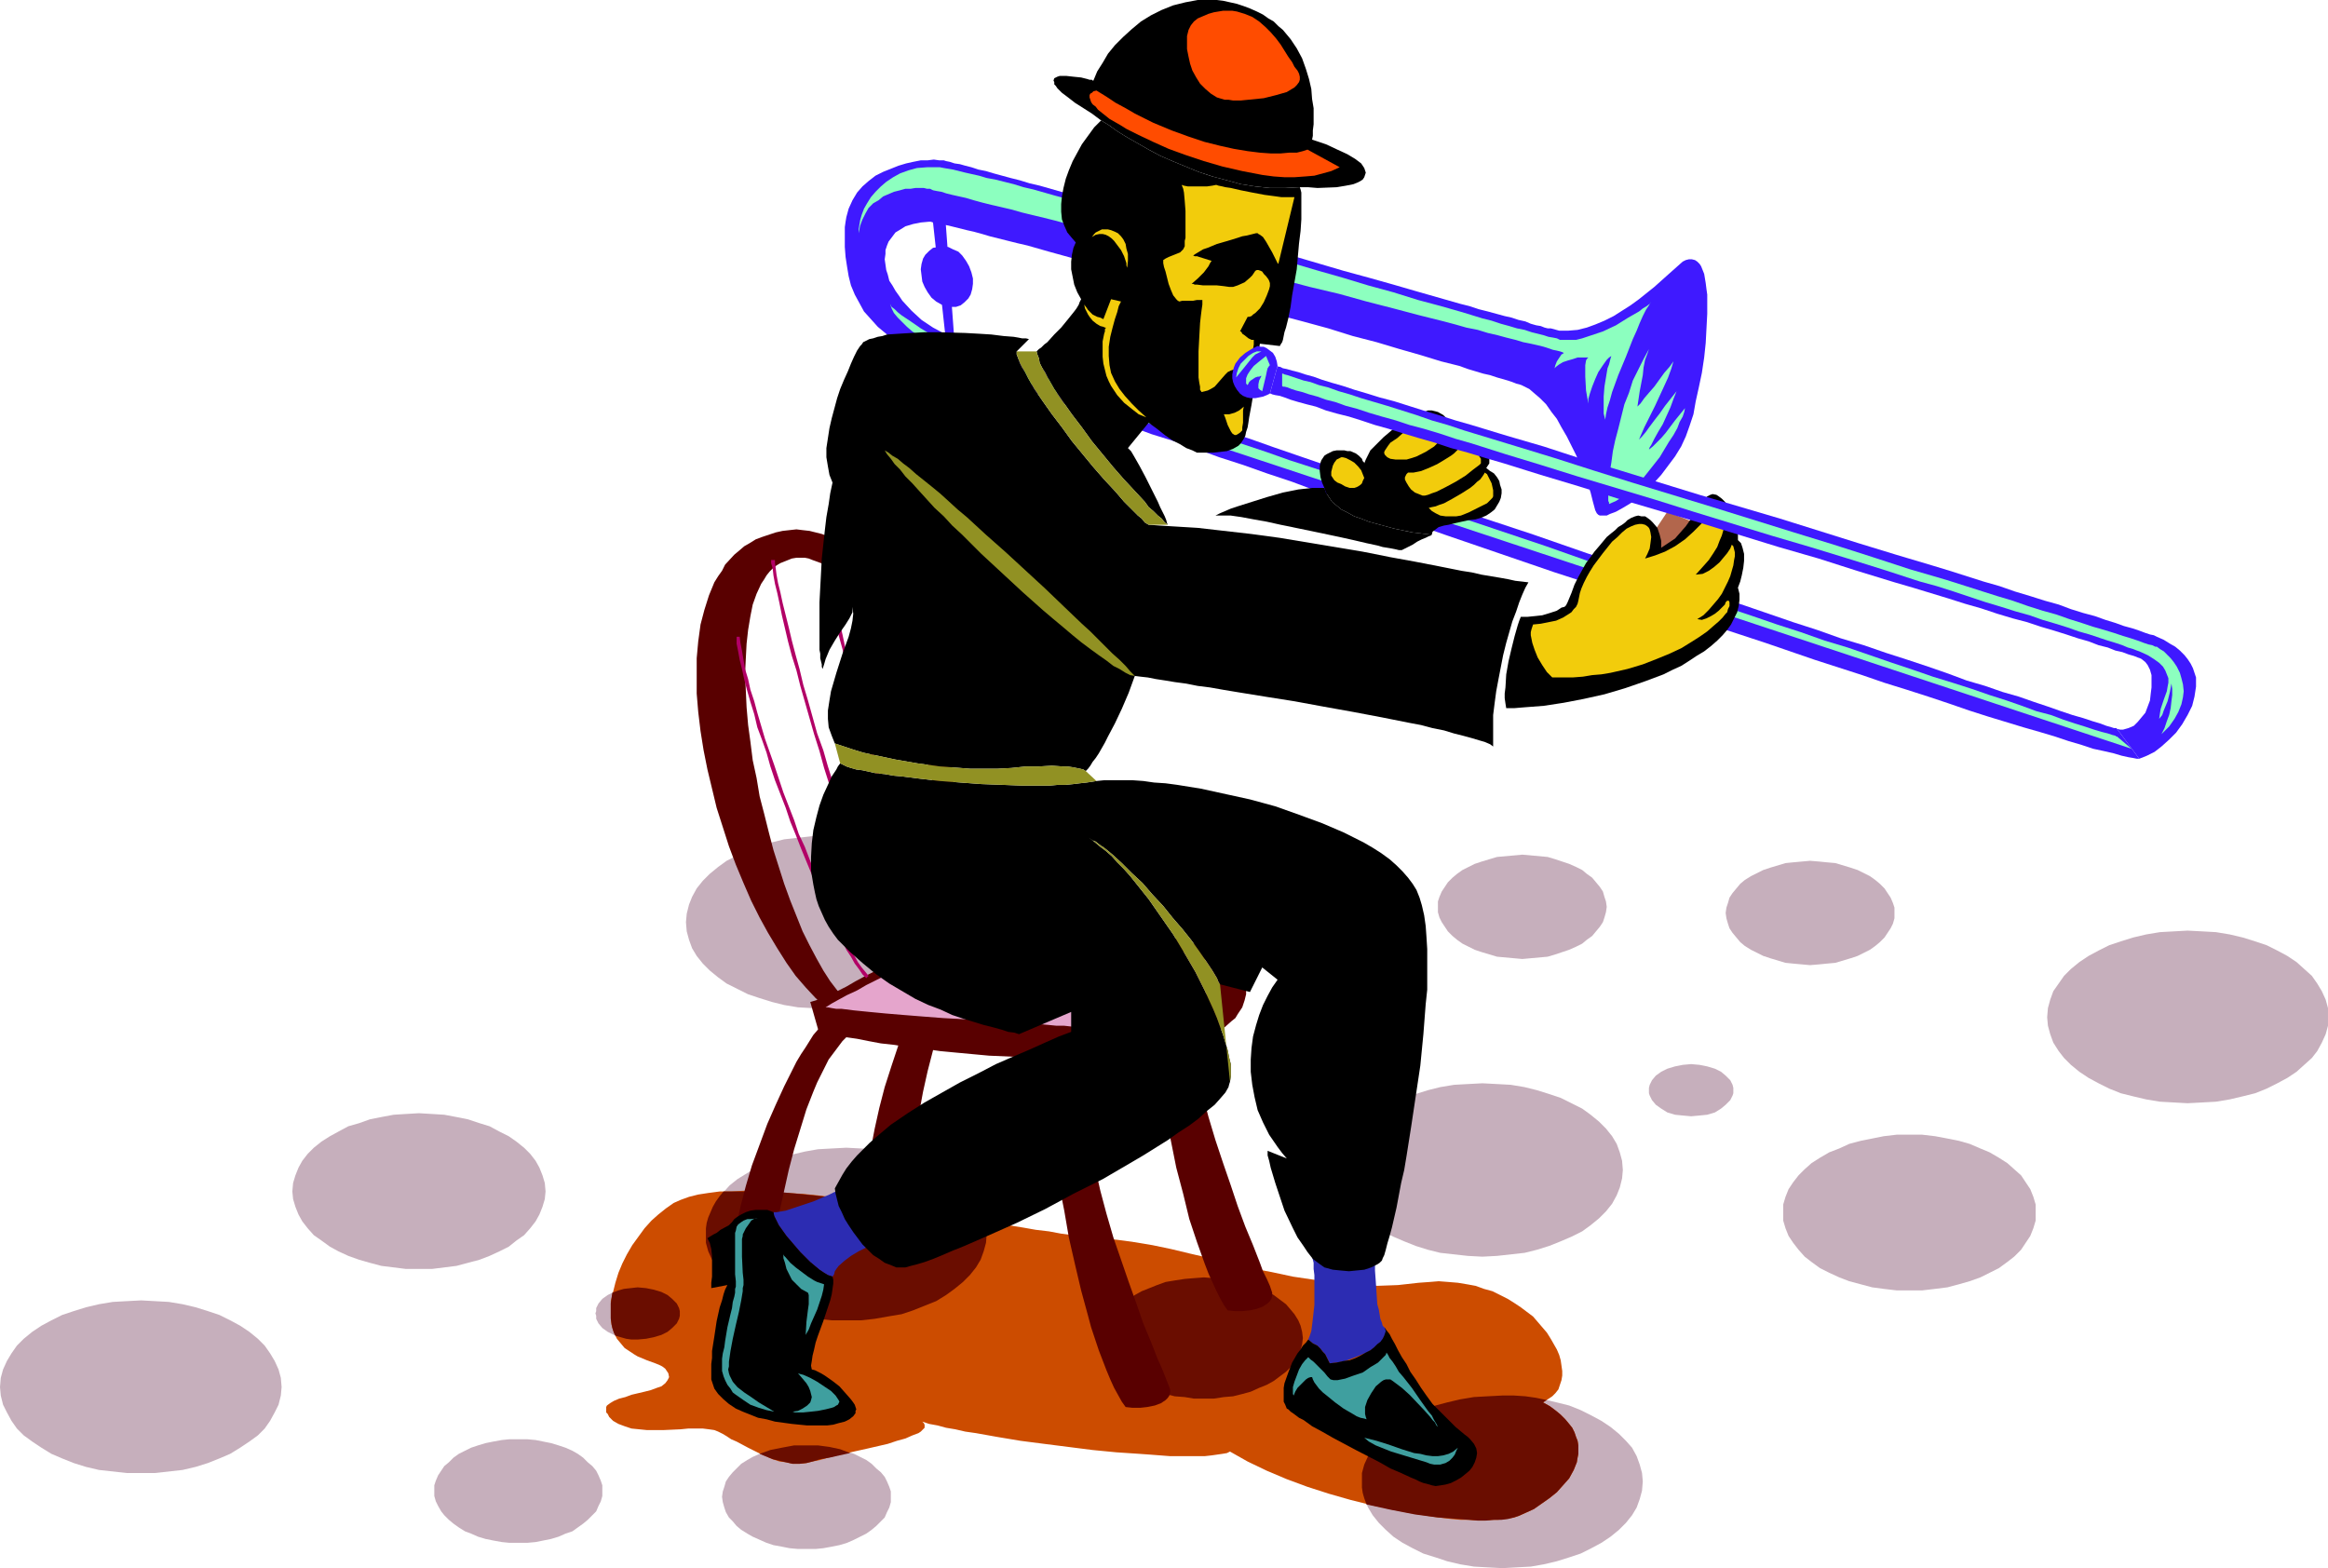
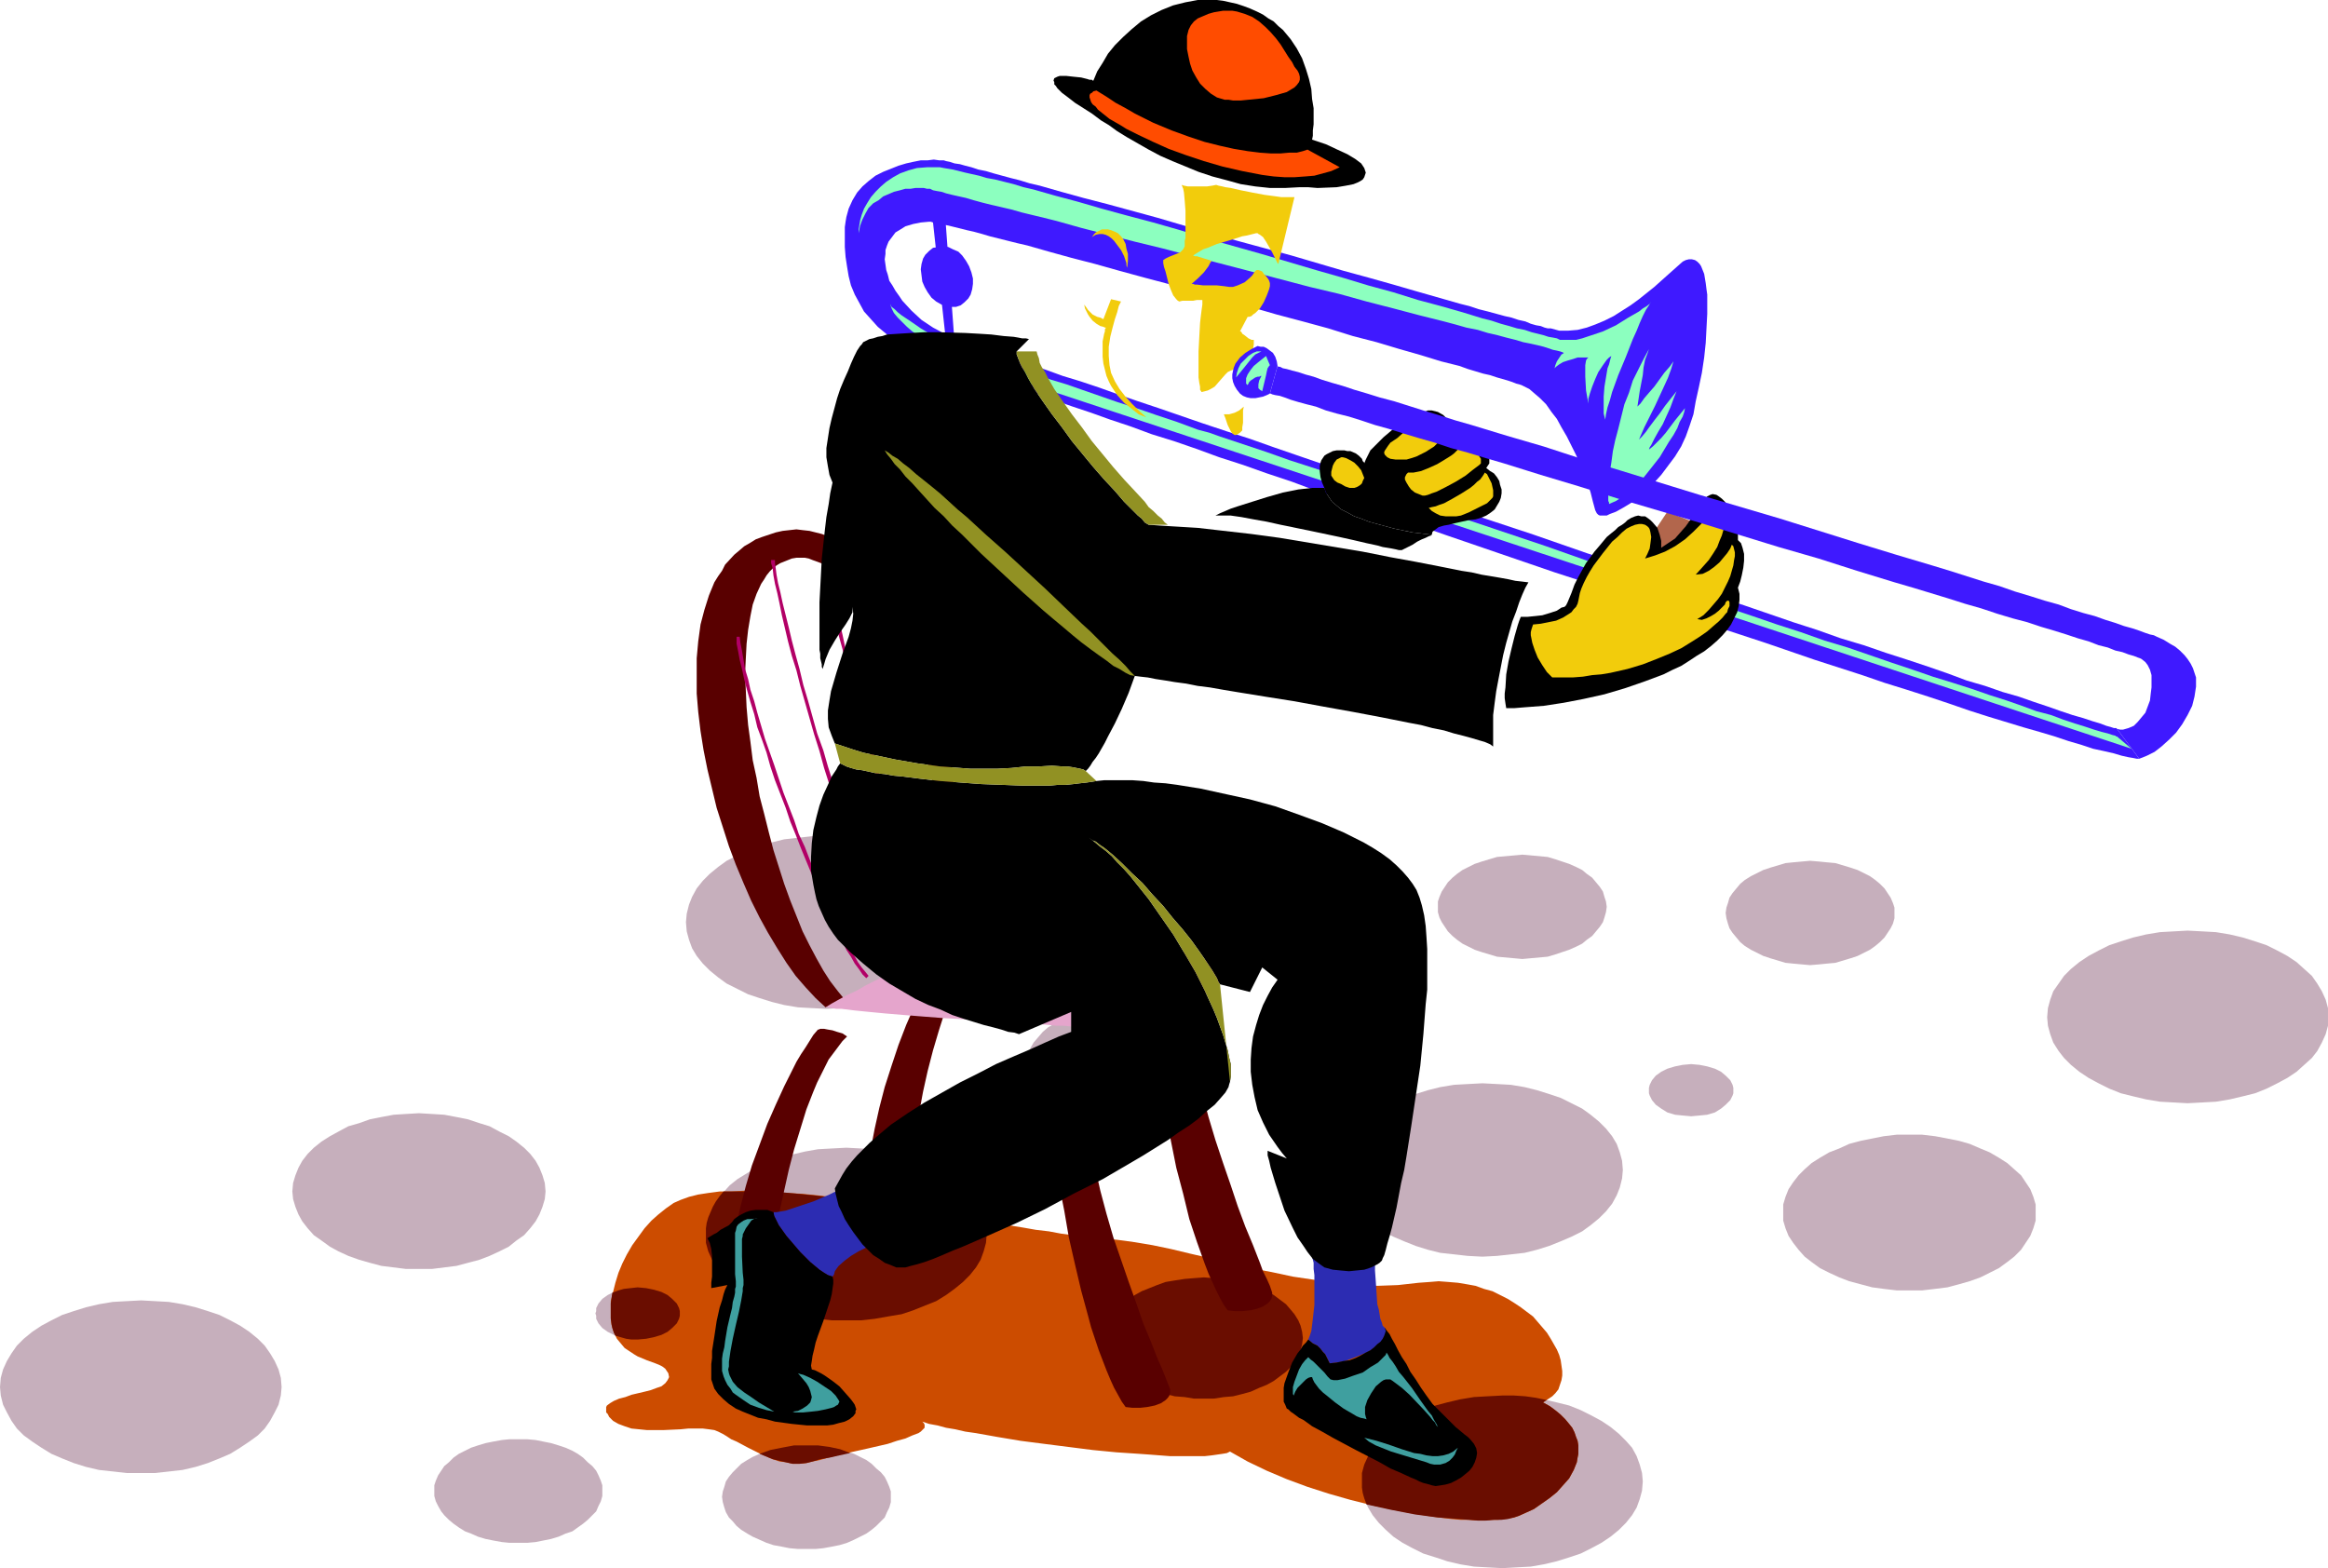
<svg xmlns="http://www.w3.org/2000/svg" xmlns:ns1="http://sodipodi.sourceforge.net/DTD/sodipodi-0.dtd" xmlns:ns2="http://www.inkscape.org/namespaces/inkscape" version="1.0" width="129.724mm" height="87.39mm" id="svg76" ns1:docname="Trombone Player 2.wmf">
  <ns1:namedview id="namedview76" pagecolor="#ffffff" bordercolor="#000000" borderopacity="0.25" ns2:showpageshadow="2" ns2:pageopacity="0.0" ns2:pagecheckerboard="0" ns2:deskcolor="#d1d1d1" ns2:document-units="mm" />
  <defs id="defs1">
    <pattern id="WMFhbasepattern" patternUnits="userSpaceOnUse" width="6" height="6" x="0" y="0" />
  </defs>
  <path style="fill:#3f19ff;fill-opacity:1;fill-rule:evenodd;stroke:none" d="m 199.091,45.892 1.939,26.178 -1.939,-1.454 -2.909,-26.663 z" id="path1" />
  <path style="fill:#3f19ff;fill-opacity:1;fill-rule:evenodd;stroke:none" d="m 445.854,153.512 -0.162,-0.162 h -0.323 -0.162 l -0.485,-0.162 -1.131,-0.323 -1.293,-0.485 -1.616,-0.485 -1.939,-0.646 -2.262,-0.646 -2.424,-0.808 -2.747,-0.97 -2.909,-0.97 -3.232,-1.131 -3.394,-0.97 -3.717,-1.293 -3.878,-1.131 -3.878,-1.454 -4.202,-1.454 -4.363,-1.454 -4.525,-1.454 -4.686,-1.616 -4.848,-1.454 -5.01,-1.778 -5.01,-1.616 -5.171,-1.778 -5.171,-1.778 -10.827,-3.555 -10.989,-3.717 -11.312,-3.717 -11.15,-3.878 -22.462,-7.433 -11.15,-3.717 -10.827,-3.717 -5.171,-1.778 -5.171,-1.778 -5.01,-1.778 -5.01,-1.616 -4.848,-1.616 -4.686,-1.616 -4.686,-1.616 -4.363,-1.454 -4.202,-1.454 -4.04,-1.454 -3.878,-1.293 -3.717,-1.131 -3.555,-1.293 -3.232,-1.131 -2.909,-0.97 -2.747,-0.97 -2.586,-0.97 -2.262,-0.808 -1.939,-0.646 -1.778,-0.646 -1.454,-0.485 -1.131,-0.485 -0.808,-0.323 h -0.323 l -0.162,-0.162 -2.424,-1.293 -2.424,-1.616 -2.101,-1.939 -1.939,-2.101 -0.646,-0.97 -0.808,-1.131 -0.646,-1.131 -0.646,-0.97 -0.323,-1.293 -0.323,-0.97 -0.162,-1.131 -0.162,-1.131 0.162,-1.131 v -0.808 l 0.323,-0.97 0.323,-0.808 0.485,-0.646 0.485,-0.646 0.485,-0.646 0.808,-0.485 1.293,-0.808 1.616,-0.485 1.616,-0.323 1.778,-0.162 h 0.323 l 0.485,0.162 h 0.646 l 0.646,0.323 0.97,0.162 0.97,0.162 1.293,0.323 1.293,0.323 1.293,0.323 1.454,0.323 1.778,0.485 1.616,0.485 1.939,0.485 1.939,0.485 1.939,0.485 2.101,0.485 4.525,1.293 4.686,1.293 5.01,1.293 5.171,1.454 5.333,1.454 5.494,1.454 11.15,3.07 11.15,3.232 5.494,1.454 5.333,1.454 5.171,1.616 5.01,1.293 4.848,1.454 4.525,1.293 2.101,0.646 2.101,0.646 1.939,0.485 1.939,0.485 1.778,0.646 1.616,0.485 1.616,0.485 1.454,0.323 1.454,0.485 1.131,0.323 1.131,0.323 0.97,0.323 0.808,0.323 0.646,0.162 0.485,0.162 0.323,0.162 1.293,0.646 1.131,0.97 1.131,0.97 1.293,1.293 1.131,1.616 1.131,1.454 0.97,1.778 1.131,1.939 1.939,3.878 1.778,4.04 0.646,1.939 0.646,1.939 0.485,1.939 0.485,1.778 0.162,0.323 0.162,0.323 0.323,0.323 0.323,0.162 h 0.485 0.485 0.485 l 0.646,-0.323 1.293,-0.485 1.454,-0.808 1.616,-0.97 1.454,-1.131 1.778,-1.454 1.616,-1.616 1.616,-1.778 1.454,-1.939 1.454,-1.939 1.293,-2.101 0.97,-2.101 0.808,-2.262 0.808,-2.424 0.485,-2.747 0.646,-2.909 0.646,-3.07 0.485,-3.232 0.323,-3.07 0.162,-3.07 0.162,-3.07 v -2.747 -1.293 l -0.162,-1.131 -0.162,-1.293 -0.162,-0.97 -0.162,-0.97 -0.323,-0.808 -0.323,-0.808 -0.323,-0.485 -0.485,-0.485 -0.485,-0.323 -0.646,-0.162 h -0.646 l -0.646,0.162 -0.646,0.323 -1.454,1.293 -1.454,1.293 -3.07,2.747 -3.232,2.585 -1.778,1.293 -1.778,1.131 -1.778,1.131 -1.939,0.97 -1.939,0.808 -1.778,0.646 -1.939,0.485 -1.939,0.162 h -1.939 l -1.778,-0.485 h -0.646 l -0.646,-0.162 -0.808,-0.323 -0.97,-0.162 -1.131,-0.323 -1.131,-0.485 -1.454,-0.323 -1.454,-0.485 -1.454,-0.323 -1.778,-0.485 -1.778,-0.485 -1.939,-0.485 -1.939,-0.646 -1.939,-0.485 -4.525,-1.293 -4.525,-1.293 -5.01,-1.454 -5.171,-1.454 -5.333,-1.454 -5.494,-1.616 -5.494,-1.616 -11.312,-3.07 -11.312,-3.232 -5.494,-1.616 -5.333,-1.454 -5.333,-1.454 -5.01,-1.293 -4.686,-1.293 -4.525,-1.293 -2.101,-0.485 -2.101,-0.646 -1.939,-0.485 -1.778,-0.485 -1.778,-0.485 -1.616,-0.485 -1.616,-0.323 -1.454,-0.485 -1.293,-0.323 -1.131,-0.323 -1.131,-0.162 -0.97,-0.323 -0.808,-0.162 -0.485,-0.162 h -0.485 -0.485 l -1.131,-0.162 -1.293,0.162 h -1.454 l -1.616,0.323 -1.454,0.323 -1.616,0.485 -1.616,0.646 -1.616,0.646 -1.616,0.808 -1.454,1.131 -1.293,1.131 -1.131,1.293 -0.97,1.616 -0.808,1.778 -0.485,1.778 -0.162,0.97 -0.162,1.131 v 2.101 2.101 l 0.162,2.101 0.323,2.101 0.323,1.939 0.485,1.939 0.808,1.939 0.97,1.778 0.97,1.778 1.454,1.616 1.454,1.616 1.939,1.616 1.939,1.293 2.424,1.454 2.586,1.131 1.454,0.646 1.616,0.646 0.808,0.162 1.293,0.485 1.616,0.646 1.778,0.485 2.101,0.808 2.424,0.808 2.586,0.808 2.747,1.131 3.07,0.97 3.394,1.131 3.555,1.293 3.717,1.293 3.878,1.293 4.04,1.454 4.363,1.454 4.363,1.616 4.686,1.454 4.686,1.616 4.848,1.778 5.01,1.616 5.01,1.778 5.333,1.778 5.171,1.939 5.494,1.778 10.827,3.717 11.15,3.878 22.624,7.756 11.474,3.717 11.15,3.878 10.989,3.717 10.827,3.555 5.171,1.778 5.171,1.778 5.01,1.616 5.01,1.616 4.686,1.616 4.686,1.454 4.525,1.454 4.363,1.454 4.202,1.454 4.04,1.293 3.717,1.131 3.717,1.131 3.394,0.97 3.232,0.97 2.909,0.97 2.747,0.808 2.424,0.808 2.262,0.485 2.101,0.485 1.616,0.485 1.454,0.323 0.97,0.162 0.808,0.162 h 0.485 z" id="path2" />
  <path style="fill:#8cffbf;fill-opacity:1;fill-rule:evenodd;stroke:none" d="m 347.763,63.506 -0.485,0.808 -0.646,0.97 -0.646,1.293 -0.646,1.454 -0.646,1.616 -0.808,1.778 -1.454,3.717 -1.616,3.878 -0.646,1.778 -0.646,1.778 -0.485,1.778 -0.485,1.454 -0.323,1.454 -0.162,1.131 -0.162,-0.646 -0.162,-0.646 v -0.808 -0.808 -1.939 l 0.162,-2.101 0.323,-1.939 0.323,-1.939 0.323,-0.808 0.162,-0.646 0.162,-0.646 0.162,-0.485 -0.485,0.323 -0.485,0.485 -0.808,1.131 -0.97,1.454 -0.646,1.454 -0.646,1.616 -0.485,1.454 -0.323,1.131 v 0.646 0.323 l -0.485,-2.747 -0.162,-2.909 V 78.049 76.918 l 0.162,-0.97 0.162,-0.323 0.323,-0.323 h -1.131 -1.131 l -0.97,0.323 -1.131,0.323 -0.97,0.323 -0.808,0.485 -0.646,0.485 -0.323,0.323 0.162,-0.646 0.323,-0.808 0.323,-0.485 0.323,-0.485 0.323,-0.485 0.323,-0.162 0.162,-0.162 h 0.162 -0.162 l -0.323,-0.162 -0.485,-0.162 -0.646,-0.162 -0.808,-0.162 -0.97,-0.323 -0.97,-0.323 -1.293,-0.323 -1.454,-0.323 -1.616,-0.323 -1.616,-0.485 -1.939,-0.485 -1.778,-0.485 -2.101,-0.485 -2.101,-0.646 -2.424,-0.485 -2.262,-0.646 -2.424,-0.646 -5.171,-1.293 -5.494,-1.454 -5.656,-1.454 -5.818,-1.616 -6.141,-1.454 -12.282,-3.232 -12.443,-3.232 -6.141,-1.616 -5.979,-1.454 -5.656,-1.454 -5.656,-1.454 -5.171,-1.454 -2.586,-0.646 -4.686,-1.131 -2.262,-0.646 -2.101,-0.485 -2.101,-0.485 -1.939,-0.485 -1.778,-0.485 -1.616,-0.485 -1.454,-0.323 -1.454,-0.323 -1.293,-0.323 -0.97,-0.323 -0.97,-0.162 -0.808,-0.162 -0.646,-0.323 h -0.323 -0.323 l -0.646,-0.162 h -0.808 -0.97 l -0.97,0.162 h -1.131 l -1.131,0.323 -1.293,0.323 -1.131,0.485 -1.131,0.485 -0.97,0.808 -1.131,0.646 -0.97,0.97 -0.646,1.131 -0.646,1.293 -0.485,1.293 -0.323,1.616 v -0.808 l 0.162,-0.97 0.162,-0.97 0.323,-1.131 0.485,-1.293 0.646,-1.131 0.808,-1.293 0.97,-1.131 1.131,-1.131 1.131,-0.97 1.454,-0.97 1.454,-0.808 1.778,-0.646 1.778,-0.485 2.101,-0.162 h 2.101 0.646 l 0.808,0.162 0.97,0.162 0.97,0.162 1.293,0.323 1.293,0.323 1.454,0.323 1.454,0.323 1.616,0.485 1.778,0.323 1.939,0.485 1.939,0.485 2.101,0.646 2.101,0.485 4.525,1.293 4.848,1.293 5.01,1.454 5.333,1.454 5.494,1.454 5.656,1.616 5.656,1.778 11.474,3.232 11.474,3.393 5.656,1.616 5.333,1.616 5.333,1.454 5.171,1.616 4.848,1.293 4.525,1.293 2.101,0.646 2.101,0.646 1.939,0.485 1.939,0.646 1.778,0.485 1.616,0.485 1.616,0.323 1.454,0.485 1.293,0.323 1.293,0.323 0.97,0.323 0.97,0.162 0.808,0.162 0.646,0.323 h 0.485 0.485 1.131 1.293 l 1.293,-0.323 1.454,-0.485 2.909,-0.97 2.747,-1.293 2.586,-1.616 1.131,-0.646 1.131,-0.646 0.808,-0.646 0.808,-0.485 0.646,-0.485 z" id="path3" />
  <path style="fill:#8cffbf;fill-opacity:1;fill-rule:evenodd;stroke:none" d="m 347.278,73.524 -1.131,2.101 -1.131,2.262 -1.131,2.262 -0.808,2.585 -0.97,2.424 -0.646,2.585 -0.646,2.585 -0.646,2.424 -0.485,2.262 -0.323,2.424 -0.323,1.939 -0.162,1.939 -0.162,1.616 v 1.454 1.131 l 0.162,0.323 v 0.323 l 1.454,-0.646 1.293,-0.808 1.454,-1.131 1.454,-1.293 1.293,-1.293 1.293,-1.616 2.424,-3.07 0.97,-1.616 0.97,-1.616 0.97,-1.454 0.808,-1.454 0.485,-1.293 0.646,-1.131 0.323,-0.97 0.162,-0.808 -2.101,2.585 -1.939,2.585 -0.97,1.131 -0.97,0.97 -0.808,0.808 -0.808,0.646 0.162,-0.485 0.323,-0.485 0.646,-1.293 0.808,-1.454 0.97,-1.616 1.616,-3.555 0.646,-1.778 0.646,-1.616 -2.424,3.07 -1.131,1.616 -1.131,1.454 -0.97,1.293 -0.808,1.131 -0.808,0.97 -0.646,0.646 1.131,-2.585 1.131,-2.262 1.131,-2.262 0.97,-2.101 0.97,-2.101 0.808,-1.778 0.646,-1.778 0.485,-1.616 -0.808,1.131 -1.131,1.293 -2.101,2.909 -1.131,1.293 -0.97,1.131 -0.808,1.131 -0.646,0.646 0.485,-3.232 0.646,-3.393 0.162,-1.616 0.323,-1.616 0.485,-1.293 z" id="path4" />
  <path style="fill:#8cffbf;fill-opacity:1;fill-rule:evenodd;stroke:none" d="m 187.456,63.99 0.323,0.646 0.646,0.485 0.646,0.646 0.808,0.646 1.939,1.293 2.101,1.454 2.424,1.454 2.424,1.293 2.424,1.131 2.424,0.97 h 0.162 0.323 l 0.646,0.323 1.131,0.485 1.454,0.323 1.616,0.646 1.939,0.646 2.262,0.808 2.586,0.808 2.586,0.808 3.07,1.131 3.232,0.97 3.232,1.131 3.717,1.293 3.717,1.293 4.04,1.293 4.202,1.454 4.363,1.454 4.363,1.616 2.424,0.646 2.262,0.808 4.848,1.616 4.848,1.616 5.01,1.778 5.01,1.616 5.333,1.778 5.171,1.778 5.333,1.778 10.989,3.717 22.139,7.433 10.989,3.878 10.989,3.555 10.827,3.717 10.666,3.555 5.171,1.778 5.01,1.616 5.01,1.778 4.848,1.454 4.686,1.616 4.686,1.616 4.363,1.454 4.202,1.454 4.202,1.293 4.04,1.293 3.717,1.293 3.555,1.131 3.232,1.131 3.07,1.131 3.07,0.808 2.586,0.97 2.424,0.808 2.101,0.646 1.939,0.646 1.616,0.485 1.293,0.323 0.97,0.323 0.646,0.162 0.162,0.162 h 0.162 l 3.07,2.585 -247.894,-82.089 -0.162,-0.162 -0.323,-0.162 -0.646,-0.485 -0.808,-0.485 -0.97,-0.485 -1.131,-0.646 -2.424,-1.616 -2.424,-1.778 -1.131,-0.97 -0.97,-0.97 -0.97,-0.97 -0.808,-0.97 -0.485,-0.97 z" id="path5" />
  <path style="fill:#3f19ff;fill-opacity:1;fill-rule:evenodd;stroke:none" d="m 202.323,64.314 0.808,-0.646 0.808,-0.808 0.485,-0.808 0.323,-1.131 0.162,-1.131 v -1.131 l -0.323,-1.293 -0.485,-1.293 -0.646,-1.131 -0.808,-1.131 -0.808,-0.808 -1.131,-0.485 -0.97,-0.485 -1.131,-0.162 -0.97,0.162 -1.131,0.162 -0.808,0.646 -0.808,0.808 -0.485,0.808 -0.323,1.131 -0.162,1.131 0.162,1.293 0.162,1.293 0.485,1.131 0.646,1.131 0.808,1.131 0.97,0.808 1.131,0.646 0.97,0.323 0.97,0.162 h 1.131 z" id="path6" />
  <path style="fill:#b2664c;fill-opacity:1;fill-rule:evenodd;stroke:none" d="m 356.004,109.721 -9.534,12.443 -4.04,-1.293 8.726,-13.089 z" id="path7" />
  <path style="fill:#b2664c;fill-opacity:1;fill-rule:evenodd;stroke:none" d="m 303.161,91.946 -9.534,12.443 -4.04,-1.293 8.565,-13.089 z" id="path8" />
  <path style="fill:#000000;fill-opacity:1;fill-rule:evenodd;stroke:none" d="m 317.22,149.149 h 1.778 l 1.939,-0.162 4.202,-0.323 4.202,-0.646 4.202,-0.808 4.363,-0.97 4.363,-1.293 4.202,-1.454 3.878,-1.454 1.939,-0.97 1.778,-0.808 1.778,-1.131 1.454,-0.97 1.616,-0.97 1.454,-1.131 1.293,-1.131 1.131,-1.131 0.97,-1.131 0.808,-1.131 0.646,-1.293 0.646,-1.293 0.323,-1.293 0.162,-1.293 v -1.293 l -0.323,-1.293 0.485,-1.293 0.323,-1.293 0.323,-1.616 0.162,-1.454 v -1.454 l -0.323,-1.293 -0.162,-0.485 -0.162,-0.485 -0.323,-0.323 -0.323,-0.323 v -0.808 -0.97 l -0.323,-0.97 -0.162,-0.97 -0.808,-1.939 -0.97,-1.778 -0.485,-0.646 -0.646,-0.646 -0.646,-0.485 -0.485,-0.323 -0.808,-0.162 -0.485,0.162 -0.646,0.323 -0.485,0.485 -2.101,3.07 -1.939,2.747 -1.131,1.293 -1.131,1.293 -1.454,0.97 -1.454,0.97 v -0.808 -0.646 l -0.323,-1.293 -0.485,-1.454 -0.97,-1.131 -0.485,-0.485 -0.646,-0.485 -0.485,-0.323 h -0.808 l -0.646,-0.162 -0.646,0.162 -0.808,0.323 -0.808,0.485 -0.485,0.485 -0.646,0.485 -0.808,0.485 -0.646,0.646 -0.808,0.646 -0.97,0.808 -0.808,0.97 -0.808,0.97 -0.97,1.131 -0.808,1.131 -0.97,1.293 -0.808,1.454 -0.808,1.454 -0.808,1.616 -0.646,1.778 -0.808,1.939 -0.162,0.323 -0.162,0.323 -0.323,0.323 -0.646,0.162 -0.97,0.646 -1.454,0.485 -1.616,0.485 -1.454,0.162 -1.616,0.162 h -1.454 l -0.323,0.808 -0.323,0.97 -0.323,1.131 -0.323,1.131 -0.646,2.585 -0.646,2.747 -0.485,2.747 -0.162,2.747 -0.162,1.293 v 0.97 l 0.162,1.131 z" id="path9" />
  <path style="fill:#f2cc0c;fill-opacity:1;fill-rule:evenodd;stroke:none" d="m 361.176,105.843 0.323,0.323 0.162,0.323 0.323,0.485 0.323,0.485 0.323,0.646 0.162,0.808 0.162,0.808 v 0.97 0.97 l -0.323,1.131 -0.485,1.131 -0.485,1.293 -0.808,1.293 -0.97,1.454 -1.293,1.454 -1.454,1.616 1.454,-0.162 1.293,-0.646 1.131,-0.808 1.131,-0.97 0.808,-0.97 0.808,-0.97 0.646,-0.97 0.323,-0.808 0.323,0.323 0.162,0.646 0.162,0.646 v 0.808 l -0.162,0.808 -0.162,1.131 -0.323,1.131 -0.323,1.131 -0.485,1.131 -0.646,1.293 -0.646,1.293 -0.808,1.131 -0.97,1.131 -0.97,1.131 -1.131,1.131 -1.293,0.808 0.97,0.162 0.97,-0.323 0.97,-0.485 0.808,-0.485 0.808,-0.646 0.646,-0.646 0.646,-0.646 0.162,-0.485 0.323,-0.323 h 0.162 0.162 l 0.162,0.323 v 0.323 0.485 l -0.323,0.646 -0.162,0.646 -0.323,0.323 -0.646,0.808 -0.808,0.808 -1.131,0.97 -1.293,1.131 -1.616,1.131 -1.778,1.131 -2.101,1.293 -2.424,1.131 -2.747,1.131 -2.909,1.131 -3.232,0.97 -3.555,0.808 -1.939,0.323 -1.939,0.162 -1.939,0.323 -2.101,0.162 h -2.101 -2.262 l -1.131,-1.131 -0.97,-1.454 -0.97,-1.616 -0.646,-1.616 -0.485,-1.454 -0.323,-1.616 v -0.646 l 0.162,-0.646 0.162,-0.485 0.162,-0.485 1.616,-0.162 1.616,-0.323 1.616,-0.323 1.454,-0.646 1.293,-0.808 0.485,-0.323 0.485,-0.646 0.485,-0.485 0.323,-0.646 0.162,-0.646 0.162,-0.808 0.162,-0.808 0.323,-0.97 0.485,-1.131 0.646,-1.293 0.646,-1.131 0.808,-1.293 1.939,-2.585 1.939,-2.424 1.131,-0.97 0.97,-0.97 0.97,-0.808 0.97,-0.485 0.808,-0.323 0.808,-0.162 h 0.646 l 0.646,0.162 0.485,0.323 0.323,0.323 0.162,0.323 0.162,0.646 0.162,0.97 -0.162,1.293 -0.162,1.131 -0.485,1.131 -0.485,0.97 2.101,-0.646 2.101,-0.808 2.101,-1.131 2.101,-1.454 1.778,-1.616 1.778,-1.778 1.454,-2.101 0.646,-1.131 z" id="path10" />
  <path style="fill:#000000;fill-opacity:1;fill-rule:evenodd;stroke:none" d="m 255.974,108.59 h 1.454 0.808 0.97 l 1.131,0.162 1.131,0.162 2.586,0.485 2.747,0.485 2.909,0.646 6.302,1.293 6.141,1.293 2.909,0.646 2.747,0.646 2.262,0.485 1.131,0.323 0.97,0.162 0.97,0.162 0.808,0.162 0.646,0.162 h 0.646 l 2.262,-1.131 0.97,-0.646 0.97,-0.485 0.808,-0.323 0.646,-0.323 0.485,-0.162 0.162,-0.162 -4.04,-0.485 -3.878,-0.808 -3.555,-0.97 -1.778,-0.485 -1.616,-0.646 -1.454,-0.485 -1.454,-0.808 -1.293,-0.646 -0.97,-0.808 -0.97,-0.808 -0.646,-0.97 -0.646,-0.97 -0.323,-0.97 h -1.131 -1.454 l -1.454,0.162 -1.454,0.162 -3.232,0.646 -3.394,0.97 -3.07,0.97 -3.07,0.97 -1.454,0.485 -1.131,0.485 -1.131,0.485 z" id="path11" />
  <path style="fill:#000000;fill-opacity:1;fill-rule:evenodd;stroke:none" d="m 301.545,112.63 -4.04,-0.485 -3.878,-0.808 -3.555,-0.97 -1.778,-0.485 -1.616,-0.646 -1.454,-0.485 -1.454,-0.808 -1.293,-0.646 -0.97,-0.808 -0.97,-0.808 -0.646,-0.97 -0.646,-0.97 -0.323,-0.97 -0.485,-1.131 -0.323,-1.131 -0.162,-1.293 v -1.131 l 0.162,-0.646 0.162,-0.485 0.323,-0.485 0.323,-0.485 0.485,-0.323 0.646,-0.323 0.646,-0.323 0.808,-0.162 h 0.97 0.646 l 0.646,0.162 h 0.646 l 1.131,0.485 0.646,0.485 0.646,0.646 0.162,0.485 0.323,0.323 v 0.162 l 0.323,-0.808 0.485,-0.97 0.485,-0.97 0.808,-0.808 0.97,-0.97 0.97,-0.97 2.101,-1.778 2.262,-1.616 0.97,-0.646 1.131,-0.646 1.131,-0.485 0.97,-0.162 0.808,-0.323 h 0.808 l 1.293,0.323 1.131,0.646 0.808,0.808 0.808,0.808 0.646,0.97 0.323,0.97 0.162,0.97 v 0.808 h 0.808 l 0.808,-0.162 0.808,0.162 0.646,0.162 0.808,0.323 0.646,0.323 0.646,0.323 0.485,0.485 0.485,0.485 0.323,0.485 0.323,0.485 0.162,0.646 v 0.485 0.646 l -0.323,0.485 -0.323,0.485 0.808,0.646 0.808,0.485 0.646,0.808 0.485,0.808 0.162,0.808 0.323,0.97 v 0.808 l -0.162,0.97 -0.323,0.808 -0.485,0.808 -0.485,0.808 -0.808,0.646 -0.97,0.646 -1.131,0.485 -1.131,0.323 -1.454,0.162 -1.454,0.323 -1.454,0.323 -1.293,0.323 -0.97,0.162 -1.131,0.323 -0.646,0.485 -0.646,0.485 z" id="path12" />
  <path style="fill:#f2cc0c;fill-opacity:1;fill-rule:evenodd;stroke:none" d="m 304.292,90.976 0.162,-0.646 -0.162,-0.646 -0.323,-0.485 -0.485,-0.323 -0.646,-0.162 -0.646,-0.162 -1.293,-0.162 h -0.323 l -0.485,0.162 -0.646,0.323 -0.646,0.323 -1.454,0.808 -1.616,0.97 -1.454,1.293 -1.454,0.97 -0.485,0.646 -0.323,0.485 -0.323,0.485 -0.162,0.323 v 0.323 l 0.162,0.323 0.162,0.162 0.323,0.323 0.646,0.323 1.131,0.162 h 0.97 1.293 l 1.131,-0.323 0.97,-0.323 1.939,-0.97 1.778,-1.131 0.808,-0.808 0.646,-0.646 0.646,-0.808 z" id="path13" />
  <path style="fill:#f2cc0c;fill-opacity:1;fill-rule:evenodd;stroke:none" d="m 307.201,94.37 -0.162,0.323 -0.323,0.323 -0.485,0.485 -0.646,0.485 -1.293,0.808 -1.616,0.97 -1.778,0.808 -1.616,0.646 -0.808,0.162 -0.808,0.162 h -0.646 -0.485 l -0.323,0.323 -0.162,0.323 -0.162,0.323 v 0.485 l 0.323,0.646 0.485,0.808 0.485,0.646 0.808,0.646 0.808,0.323 0.808,0.323 h 0.485 l 0.646,-0.162 0.808,-0.323 0.97,-0.323 1.939,-0.97 2.101,-1.131 2.101,-1.293 0.808,-0.646 0.808,-0.646 0.646,-0.485 0.646,-0.485 0.323,-0.323 v -0.323 -0.646 l -0.323,-0.485 -0.323,-0.646 -0.646,-0.646 -0.646,-0.323 -0.97,-0.323 -0.808,-0.162 z" id="path14" />
  <path style="fill:#f2cc0c;fill-opacity:1;fill-rule:evenodd;stroke:none" d="m 312.696,99.541 -0.162,0.323 -0.323,0.485 -0.485,0.646 -0.646,0.485 -0.646,0.646 -0.808,0.646 -1.778,1.131 -1.939,1.131 -1.778,0.97 -0.97,0.323 -0.808,0.323 -0.808,0.162 -0.646,0.162 0.323,0.323 0.323,0.323 0.808,0.485 0.97,0.485 1.131,0.162 h 1.131 1.131 l 0.97,-0.162 0.808,-0.323 0.808,-0.323 0.97,-0.485 1.939,-0.97 0.97,-0.485 0.646,-0.646 0.485,-0.485 0.162,-0.323 v -0.162 -0.646 -0.485 l -0.323,-1.454 -0.646,-1.293 -0.323,-0.646 z" id="path15" />
  <path style="fill:#f2cc0c;fill-opacity:1;fill-rule:evenodd;stroke:none" d="m 287.324,100.672 -0.323,-0.808 -0.323,-0.808 -0.646,-0.808 -0.808,-0.808 -0.808,-0.485 -0.97,-0.485 -0.646,-0.162 h -0.323 l -0.323,0.162 -0.646,0.323 -0.485,0.646 -0.323,0.646 -0.162,0.646 -0.162,0.646 v 0.808 l 0.323,0.485 0.323,0.485 0.646,0.485 0.808,0.323 0.808,0.485 0.97,0.323 h 0.97 l 0.485,-0.162 0.323,-0.162 0.485,-0.323 0.323,-0.323 0.162,-0.485 z" id="path16" />
  <path style="fill:#c6afbc;fill-opacity:1;fill-rule:evenodd;stroke:none" d="m 29.734,310.256 h 2.909 l 2.909,-0.323 2.909,-0.323 2.747,-0.646 2.586,-0.808 2.424,-0.97 2.262,-0.97 2.101,-1.293 1.939,-1.293 1.778,-1.293 1.454,-1.454 1.131,-1.616 0.97,-1.778 0.808,-1.616 0.485,-1.939 0.162,-1.778 -0.162,-1.939 -0.485,-1.778 -0.808,-1.778 -0.97,-1.616 -1.131,-1.616 -1.454,-1.454 -1.778,-1.454 -1.939,-1.293 -2.101,-1.131 -2.262,-1.131 -2.424,-0.808 -2.586,-0.808 -2.747,-0.646 -2.909,-0.485 -2.909,-0.162 -2.909,-0.162 -3.07,0.162 -2.909,0.162 -2.909,0.485 -2.747,0.646 -2.586,0.808 -2.424,0.808 -2.262,1.131 -2.101,1.131 -1.939,1.293 -1.778,1.454 -1.454,1.454 -1.131,1.616 -0.97,1.616 -0.808,1.778 -0.485,1.778 L 0,292.158 l 0.162,1.778 0.485,1.939 0.808,1.616 0.97,1.778 1.131,1.616 1.454,1.454 1.778,1.293 1.939,1.293 2.101,1.293 2.262,0.97 2.424,0.97 2.586,0.808 2.747,0.646 2.909,0.323 2.909,0.323 z" id="path17" />
  <path style="fill:#c6afbc;fill-opacity:1;fill-rule:evenodd;stroke:none" d="m 109.241,324.961 h 1.778 l 1.778,-0.162 1.616,-0.323 1.616,-0.323 1.616,-0.485 1.454,-0.646 1.454,-0.485 1.131,-0.808 1.131,-0.808 0.97,-0.808 0.97,-0.97 0.808,-0.808 0.485,-1.131 0.485,-0.97 0.323,-1.131 v -1.131 -1.131 l -0.323,-0.97 -0.485,-1.131 -0.485,-0.97 -0.808,-0.97 -0.97,-0.808 -0.97,-0.97 -1.131,-0.808 -1.131,-0.646 -1.454,-0.646 -1.454,-0.485 -1.616,-0.485 -1.616,-0.323 -1.616,-0.323 -1.778,-0.162 h -1.778 -1.939 l -1.616,0.162 -1.778,0.323 -1.616,0.323 -1.616,0.485 -1.454,0.485 -1.293,0.646 -1.293,0.646 -1.131,0.808 -0.97,0.97 -0.97,0.808 -0.646,0.97 -0.646,0.97 -0.485,1.131 -0.323,0.97 v 1.131 1.131 l 0.323,1.131 0.485,0.97 0.646,1.131 0.646,0.808 0.97,0.97 0.97,0.808 1.131,0.808 1.293,0.808 1.293,0.485 1.454,0.646 1.616,0.485 1.616,0.323 1.778,0.323 1.616,0.162 z" id="path18" />
  <path style="fill:#c6afbc;fill-opacity:1;fill-rule:evenodd;stroke:none" d="m 134.289,282.139 1.778,-0.162 1.616,-0.323 1.616,-0.485 1.293,-0.646 0.97,-0.808 0.97,-0.97 0.485,-0.97 0.162,-0.646 v -0.485 -0.485 l -0.162,-0.646 -0.485,-0.97 -0.97,-0.97 -0.97,-0.808 -1.293,-0.646 -1.616,-0.485 -1.616,-0.323 -1.778,-0.162 -1.778,0.162 -1.616,0.323 -1.616,0.485 -1.293,0.646 -1.131,0.808 -0.808,0.97 -0.485,0.97 v 0.646 l -0.162,0.485 0.162,0.485 v 0.646 l 0.485,0.97 0.808,0.97 1.131,0.808 1.293,0.646 1.616,0.485 1.616,0.323 z" id="path19" />
  <path style="fill:#c6afbc;fill-opacity:1;fill-rule:evenodd;stroke:none" d="m 88.234,267.273 h 2.747 l 2.586,-0.323 2.586,-0.323 2.424,-0.646 2.424,-0.646 2.101,-0.808 2.101,-0.97 1.939,-0.97 1.616,-1.293 1.616,-1.131 1.293,-1.454 1.131,-1.454 0.808,-1.454 0.646,-1.616 0.485,-1.616 0.162,-1.616 -0.162,-1.778 -0.485,-1.616 -0.646,-1.616 -0.808,-1.454 -1.131,-1.454 -1.293,-1.293 -1.616,-1.293 -1.616,-1.131 -1.939,-0.97 -2.101,-1.131 -2.101,-0.646 -2.424,-0.808 -2.424,-0.485 -2.586,-0.485 -2.586,-0.162 -2.747,-0.162 -2.747,0.162 -2.586,0.162 -2.586,0.485 -2.424,0.485 -2.262,0.808 -2.262,0.646 -2.101,1.131 -1.778,0.97 -1.778,1.131 -1.616,1.293 -1.293,1.293 -1.131,1.454 -0.808,1.454 -0.646,1.616 -0.485,1.616 -0.162,1.778 0.162,1.616 0.485,1.616 0.646,1.616 0.808,1.454 1.131,1.454 1.293,1.454 1.616,1.131 1.778,1.293 1.778,0.97 2.101,0.97 2.262,0.808 2.262,0.646 2.424,0.646 2.586,0.323 2.586,0.323 z" id="path20" />
  <path style="fill:#c6afbc;fill-opacity:1;fill-rule:evenodd;stroke:none" d="m 178.245,278.1 h 3.07 l 2.909,-0.323 2.747,-0.485 2.909,-0.485 2.424,-0.808 2.424,-0.97 2.424,-0.97 2.101,-1.293 1.778,-1.293 1.778,-1.454 1.454,-1.454 1.293,-1.616 0.97,-1.616 0.646,-1.778 0.485,-1.778 0.162,-1.939 -0.162,-1.778 -0.485,-1.778 -0.646,-1.778 -0.97,-1.778 -1.293,-1.454 -1.454,-1.616 -1.778,-1.293 -1.778,-1.293 -2.101,-1.131 -2.424,-1.131 -2.424,-0.97 -2.424,-0.646 -2.909,-0.646 -2.747,-0.485 -2.909,-0.162 -3.07,-0.162 -3.07,0.162 -2.909,0.162 -2.747,0.485 -2.747,0.646 -2.586,0.646 -2.586,0.97 -2.262,1.131 -1.939,1.131 -2.101,1.293 -1.616,1.293 -1.454,1.616 -1.293,1.454 -0.97,1.778 -0.808,1.778 -0.485,1.778 v 1.778 1.939 l 0.485,1.778 0.808,1.778 0.97,1.616 1.293,1.616 1.454,1.454 1.616,1.454 2.101,1.293 1.939,1.293 2.262,0.97 2.586,0.97 2.586,0.808 2.747,0.485 2.747,0.485 2.909,0.323 z" id="path21" />
  <path style="fill:#c6afbc;fill-opacity:1;fill-rule:evenodd;stroke:none" d="m 169.841,326.254 h 1.939 l 1.616,-0.162 1.778,-0.323 1.616,-0.323 1.616,-0.485 1.454,-0.646 1.293,-0.646 1.293,-0.646 1.131,-0.808 0.97,-0.808 0.97,-0.97 0.808,-0.808 0.485,-1.131 0.485,-0.97 0.323,-1.131 v -1.131 -1.131 l -0.323,-0.97 -0.485,-1.131 -0.485,-0.97 -0.808,-0.97 -0.97,-0.808 -0.97,-0.97 -1.131,-0.808 -1.293,-0.646 -1.293,-0.646 -1.454,-0.485 -1.616,-0.485 -1.616,-0.323 -1.778,-0.323 -1.616,-0.162 h -1.939 -1.778 l -1.778,0.162 -1.616,0.323 -1.778,0.323 -1.454,0.485 -1.454,0.485 -1.454,0.646 -1.131,0.646 -1.293,0.808 -0.97,0.97 -0.808,0.808 -0.808,0.97 -0.646,0.97 -0.323,1.131 -0.323,0.97 -0.162,1.131 0.162,1.131 0.323,1.131 0.323,0.97 0.646,1.131 0.808,0.808 0.808,0.97 0.97,0.808 1.293,0.808 1.131,0.646 1.454,0.646 1.454,0.646 1.454,0.485 1.778,0.323 1.616,0.323 1.778,0.162 z" id="path22" />
  <path style="fill:#c6afbc;fill-opacity:1;fill-rule:evenodd;stroke:none" d="m 253.55,294.582 h 2.101 l 2.101,-0.323 1.939,-0.162 1.939,-0.485 1.778,-0.485 1.778,-0.808 1.616,-0.646 1.454,-0.808 1.293,-0.97 1.293,-0.97 0.97,-0.97 0.808,-1.131 0.808,-1.131 0.485,-1.293 0.323,-1.293 0.162,-1.293 -0.162,-1.293 -0.323,-1.293 -0.485,-1.131 -0.808,-1.293 -0.808,-0.97 -0.97,-1.131 -1.293,-0.97 -1.293,-0.97 -1.454,-0.808 -1.616,-0.646 -1.778,-0.646 -1.778,-0.646 -1.939,-0.323 -1.939,-0.323 -2.101,-0.162 -2.101,-0.162 -2.101,0.162 -1.939,0.162 -2.101,0.323 -1.939,0.323 -1.778,0.646 -1.616,0.646 -1.616,0.646 -1.454,0.808 -1.454,0.97 -1.131,0.97 -0.97,1.131 -0.97,0.97 -0.646,1.293 -0.485,1.131 -0.323,1.293 -0.162,1.293 0.162,1.293 0.323,1.293 0.485,1.293 0.646,1.131 0.97,1.131 0.97,0.97 1.131,0.97 1.454,0.97 1.454,0.808 1.616,0.646 1.616,0.808 1.778,0.485 1.939,0.485 2.101,0.162 1.939,0.323 z" id="path23" />
  <path style="fill:#c6afbc;fill-opacity:1;fill-rule:evenodd;stroke:none" d="m 174.043,212.493 3.07,-0.162 2.909,-0.162 2.909,-0.485 2.586,-0.646 2.586,-0.808 2.424,-0.808 2.424,-1.131 2.101,-1.131 1.939,-1.293 1.616,-1.454 1.454,-1.454 1.293,-1.616 0.97,-1.616 0.646,-1.778 0.646,-1.778 v -1.939 -1.778 l -0.646,-1.939 -0.646,-1.616 -0.97,-1.778 -1.293,-1.616 -1.454,-1.454 -1.616,-1.454 -1.939,-1.293 -2.101,-1.131 -2.424,-0.97 -2.424,-0.97 -2.586,-0.808 -2.586,-0.646 -2.909,-0.323 -2.909,-0.323 -3.07,-0.162 -3.07,0.162 -2.909,0.323 -2.909,0.323 -2.586,0.646 -2.586,0.808 -2.424,0.97 -2.262,0.97 -2.262,1.131 -1.778,1.293 -1.778,1.454 -1.454,1.454 -1.293,1.616 -0.97,1.778 -0.646,1.616 -0.485,1.939 -0.162,1.778 0.162,1.939 0.485,1.778 0.646,1.778 0.97,1.616 1.293,1.616 1.454,1.454 1.778,1.454 1.778,1.293 2.262,1.131 2.262,1.131 2.424,0.808 2.586,0.808 2.586,0.646 2.909,0.485 2.909,0.162 z" id="path24" />
  <path style="fill:#c6afbc;fill-opacity:1;fill-rule:evenodd;stroke:none" d="m 460.721,196.011 -2.909,0.162 -2.909,0.162 -2.909,0.485 -2.747,0.646 -2.586,0.808 -2.424,0.808 -2.262,1.131 -2.101,1.131 -1.939,1.293 -1.778,1.454 -1.454,1.454 -1.131,1.616 -1.131,1.616 -0.646,1.778 -0.485,1.778 -0.162,1.939 0.162,1.778 0.485,1.778 0.646,1.778 1.131,1.778 1.131,1.454 1.454,1.454 1.778,1.454 1.939,1.293 2.101,1.131 2.262,1.131 2.424,0.97 2.586,0.646 2.747,0.646 2.909,0.485 2.909,0.162 2.909,0.162 3.07,-0.162 2.909,-0.162 2.909,-0.485 2.747,-0.646 2.586,-0.646 2.424,-0.97 2.262,-1.131 2.101,-1.131 1.939,-1.293 1.616,-1.454 1.616,-1.454 1.131,-1.454 0.97,-1.778 0.808,-1.778 0.485,-1.778 v -1.778 -1.939 l -0.485,-1.778 -0.808,-1.778 -0.97,-1.616 -1.131,-1.616 -1.616,-1.454 -1.616,-1.454 -1.939,-1.293 -2.101,-1.131 -2.262,-1.131 -2.424,-0.808 -2.586,-0.808 -2.747,-0.646 -2.909,-0.485 -2.909,-0.162 z" id="path25" />
  <path style="fill:#c6afbc;fill-opacity:1;fill-rule:evenodd;stroke:none" d="m 381.214,181.306 -1.778,0.162 -1.778,0.162 -1.616,0.162 -1.616,0.485 -1.616,0.485 -1.454,0.485 -1.293,0.646 -1.293,0.646 -1.293,0.808 -0.97,0.808 -0.808,0.97 -0.808,0.97 -0.646,0.97 -0.323,1.131 -0.323,0.97 -0.162,1.131 0.162,1.131 0.323,1.131 0.323,0.97 0.646,0.97 0.808,0.97 0.808,0.97 0.97,0.808 1.293,0.808 1.293,0.646 1.293,0.646 1.454,0.485 1.616,0.485 1.616,0.485 1.616,0.162 1.778,0.162 1.778,0.162 1.939,-0.162 1.616,-0.162 1.778,-0.162 1.616,-0.485 1.616,-0.485 1.454,-0.485 1.293,-0.646 1.293,-0.646 1.131,-0.808 0.97,-0.808 0.97,-0.97 0.646,-0.97 0.646,-0.97 0.485,-0.97 0.323,-1.131 v -1.131 -1.131 l -0.323,-0.97 -0.485,-1.131 -0.646,-0.97 -0.646,-0.97 -0.97,-0.97 -0.97,-0.808 -1.131,-0.808 -1.293,-0.646 -1.293,-0.646 -1.454,-0.485 -1.616,-0.485 -1.616,-0.485 -1.778,-0.162 -1.616,-0.162 z" id="path26" />
  <path style="fill:#c6afbc;fill-opacity:1;fill-rule:evenodd;stroke:none" d="m 356.166,224.128 -1.778,0.162 -1.616,0.323 -1.616,0.485 -1.293,0.646 -1.131,0.808 -0.808,0.97 -0.485,0.97 -0.162,0.646 v 0.485 0.646 l 0.162,0.485 0.485,0.97 0.808,0.97 1.131,0.808 1.293,0.808 1.616,0.485 1.616,0.162 1.778,0.162 1.778,-0.162 1.616,-0.162 1.616,-0.485 1.293,-0.808 0.97,-0.808 0.97,-0.97 0.485,-0.97 0.162,-0.485 v -0.646 -0.485 l -0.162,-0.646 -0.485,-0.97 -0.97,-0.97 -0.97,-0.808 -1.293,-0.646 -1.616,-0.485 -1.616,-0.323 z" id="path27" />
  <path style="fill:#c6afbc;fill-opacity:1;fill-rule:evenodd;stroke:none" d="m 402.222,238.994 h -2.747 l -2.747,0.323 -2.424,0.485 -2.424,0.485 -2.424,0.646 -2.101,0.97 -2.101,0.808 -1.939,1.131 -1.778,1.131 -1.454,1.293 -1.293,1.293 -1.131,1.454 -0.97,1.454 -0.646,1.616 -0.485,1.616 v 1.778 1.616 l 0.485,1.616 0.646,1.616 0.97,1.454 1.131,1.454 1.293,1.454 1.454,1.131 1.778,1.293 1.939,0.97 2.101,0.97 2.101,0.808 2.424,0.646 2.424,0.646 2.424,0.323 2.747,0.323 h 2.747 2.586 l 2.747,-0.323 2.586,-0.323 2.424,-0.646 2.262,-0.646 2.262,-0.808 1.939,-0.97 1.939,-0.97 1.778,-1.293 1.454,-1.131 1.454,-1.454 0.97,-1.454 0.97,-1.454 0.646,-1.616 0.485,-1.616 v -1.616 -1.778 l -0.485,-1.616 -0.646,-1.616 -0.97,-1.454 -0.97,-1.454 -1.454,-1.293 -1.454,-1.293 -1.778,-1.131 -1.939,-1.131 -1.939,-0.808 -2.262,-0.97 -2.262,-0.646 -2.424,-0.485 -2.586,-0.485 -2.747,-0.323 z" id="path28" />
  <path style="fill:#c6afbc;fill-opacity:1;fill-rule:evenodd;stroke:none" d="m 312.211,228.168 -3.07,0.162 -2.909,0.162 -2.909,0.485 -2.586,0.646 -2.586,0.808 -2.424,0.808 -2.262,1.131 -2.262,1.131 -1.939,1.293 -1.616,1.454 -1.454,1.454 -1.293,1.616 -0.97,1.616 -0.646,1.778 -0.485,1.778 -0.162,1.939 0.162,1.778 0.485,1.939 0.646,1.616 0.97,1.778 1.293,1.616 1.454,1.454 1.616,1.454 1.939,1.293 2.262,1.131 2.262,0.97 2.424,0.97 2.586,0.808 2.586,0.646 2.909,0.323 2.909,0.323 3.07,0.162 3.07,-0.162 2.909,-0.323 2.909,-0.323 2.586,-0.646 2.586,-0.808 2.424,-0.97 2.262,-0.97 2.262,-1.131 1.778,-1.293 1.778,-1.454 1.454,-1.454 1.293,-1.616 0.97,-1.778 0.646,-1.616 0.485,-1.939 0.162,-1.778 -0.162,-1.939 -0.485,-1.778 -0.646,-1.778 -0.97,-1.616 -1.293,-1.616 -1.454,-1.454 -1.778,-1.454 -1.778,-1.293 -2.262,-1.131 -2.262,-1.131 -2.424,-0.808 -2.586,-0.808 -2.586,-0.646 -2.909,-0.485 -2.909,-0.162 z" id="path29" />
  <path style="fill:#c6afbc;fill-opacity:1;fill-rule:evenodd;stroke:none" d="m 320.614,180.013 -1.778,0.162 -1.778,0.162 -1.778,0.162 -1.616,0.485 -1.616,0.485 -1.454,0.485 -1.293,0.646 -1.293,0.646 -1.131,0.808 -0.97,0.808 -0.97,0.97 -0.646,0.97 -0.646,0.97 -0.485,1.131 -0.323,0.97 v 1.131 1.131 l 0.323,1.131 0.485,0.97 0.646,0.97 0.646,0.97 0.97,0.97 0.97,0.808 1.131,0.808 1.293,0.646 1.293,0.646 1.454,0.485 1.616,0.485 1.616,0.485 1.778,0.162 1.778,0.162 1.778,0.162 1.778,-0.162 1.778,-0.162 1.778,-0.162 1.616,-0.485 1.454,-0.485 1.454,-0.485 1.454,-0.646 1.293,-0.646 0.97,-0.808 1.131,-0.808 0.808,-0.97 0.808,-0.97 0.646,-0.97 0.323,-0.97 0.323,-1.131 0.162,-1.131 -0.162,-1.131 -0.323,-0.97 -0.323,-1.131 -0.646,-0.97 -0.808,-0.97 -0.808,-0.97 -1.131,-0.808 -0.97,-0.808 -1.293,-0.646 -1.454,-0.646 -1.454,-0.485 -1.454,-0.485 -1.616,-0.485 -1.778,-0.162 -1.778,-0.162 z" id="path30" />
  <path style="fill:#c6afbc;fill-opacity:1;fill-rule:evenodd;stroke:none" d="m 236.744,211.685 -1.939,0.162 -2.101,0.162 -1.939,0.323 -1.939,0.323 -1.939,0.646 -1.616,0.646 -1.616,0.646 -1.454,0.97 -1.454,0.808 -1.131,0.97 -0.97,1.131 -0.97,1.131 -0.646,1.131 -0.485,1.131 -0.323,1.293 -0.162,1.293 0.162,1.293 0.323,1.293 0.485,1.293 0.646,1.131 0.97,1.131 0.97,1.131 1.131,0.97 1.454,0.808 1.454,0.808 1.616,0.808 1.616,0.646 1.939,0.485 1.939,0.485 1.939,0.323 2.101,0.162 h 1.939 2.262 l 1.939,-0.162 2.101,-0.323 1.939,-0.485 1.778,-0.485 1.616,-0.646 1.616,-0.808 1.454,-0.808 1.293,-0.808 1.293,-0.97 0.97,-1.131 0.808,-1.131 0.808,-1.131 0.485,-1.293 0.323,-1.293 0.162,-1.293 -0.162,-1.293 -0.323,-1.293 -0.485,-1.131 -0.808,-1.131 -0.808,-1.131 -0.97,-1.131 -1.293,-0.97 -1.293,-0.808 -1.454,-0.97 -1.616,-0.646 -1.616,-0.646 -1.778,-0.646 -1.939,-0.323 -2.101,-0.323 -1.939,-0.162 z" id="path31" />
  <path style="fill:#c6afbc;fill-opacity:1;fill-rule:evenodd;stroke:none" d="m 316.412,293.936 -3.07,0.162 -2.909,0.162 -2.909,0.485 -2.747,0.646 -2.424,0.646 -2.586,0.97 -2.262,1.131 -2.101,1.131 -1.939,1.293 -1.616,1.454 -1.454,1.454 -1.293,1.454 -0.97,1.778 -0.808,1.778 -0.485,1.778 v 1.778 1.939 l 0.485,1.778 0.808,1.778 0.97,1.616 1.293,1.616 1.454,1.454 1.616,1.454 1.939,1.293 2.101,1.131 2.262,1.131 2.586,0.808 2.424,0.808 2.747,0.646 2.909,0.485 2.909,0.162 3.07,0.162 2.909,-0.162 3.07,-0.162 2.747,-0.485 2.747,-0.646 2.586,-0.808 2.424,-0.808 2.262,-1.131 2.101,-1.131 1.939,-1.293 1.778,-1.454 1.454,-1.454 1.293,-1.616 0.97,-1.616 0.646,-1.778 0.485,-1.778 0.162,-1.939 -0.162,-1.778 -0.485,-1.778 -0.646,-1.778 -0.97,-1.778 -1.293,-1.454 -1.454,-1.454 -1.778,-1.454 -1.939,-1.293 -2.101,-1.131 -2.262,-1.131 -2.424,-0.97 -2.586,-0.646 -2.747,-0.646 -2.747,-0.485 -3.07,-0.162 z" id="path32" />
  <path style="fill:#cc4c00;fill-opacity:1;fill-rule:evenodd;stroke:none" d="m 141.885,253.376 -1.616,1.131 -1.616,1.293 -1.454,1.293 -1.454,1.616 -1.293,1.778 -1.293,1.778 -1.131,1.939 -0.97,1.939 -0.808,1.939 -0.646,2.101 -0.485,1.939 -0.485,1.939 v 1.778 1.778 l 0.162,1.454 0.485,1.616 0.646,1.293 0.808,0.97 0.808,0.97 0.97,0.646 0.97,0.646 0.808,0.485 1.939,0.808 1.778,0.646 0.808,0.323 0.646,0.323 0.646,0.485 0.323,0.485 0.323,0.485 0.162,0.808 -0.162,0.323 -0.162,0.323 -0.485,0.646 -0.808,0.646 -0.97,0.323 -1.293,0.485 -1.293,0.323 -2.747,0.646 -1.293,0.485 -1.293,0.323 -1.131,0.485 -0.808,0.485 -0.646,0.485 -0.162,0.323 v 0.323 0.485 0.323 l 0.323,0.323 0.323,0.646 0.808,0.808 1.131,0.646 1.293,0.485 1.454,0.485 1.616,0.162 1.616,0.162 h 3.555 l 3.555,-0.162 1.616,-0.162 h 3.07 l 1.293,0.162 1.131,0.162 0.808,0.323 0.97,0.485 0.808,0.485 0.97,0.646 1.131,0.485 2.424,1.293 2.586,1.293 2.586,1.131 1.454,0.485 1.454,0.162 1.293,0.323 h 1.454 l 1.454,-0.162 1.293,-0.323 1.616,-0.323 1.616,-0.485 1.939,-0.485 2.101,-0.485 4.363,-0.97 4.202,-0.97 1.939,-0.646 1.778,-0.485 1.454,-0.646 1.293,-0.485 0.485,-0.323 0.323,-0.323 0.323,-0.323 0.162,-0.162 v -0.323 -0.323 l -0.162,-0.323 -0.323,-0.323 1.454,0.485 1.778,0.323 1.778,0.485 1.939,0.323 2.101,0.485 2.262,0.323 4.525,0.808 4.848,0.808 5.01,0.646 10.181,1.293 5.01,0.485 4.848,0.323 2.262,0.162 2.101,0.162 2.101,0.162 h 2.101 3.555 1.616 l 1.454,-0.162 1.131,-0.162 1.131,-0.162 0.97,-0.162 0.646,-0.323 3.717,2.101 4.04,1.939 4.202,1.778 4.363,1.616 4.525,1.454 4.525,1.293 4.525,1.131 4.525,0.97 4.202,0.808 4.202,0.646 3.878,0.485 1.939,0.162 h 1.778 l 1.616,0.162 h 1.616 l 1.454,-0.162 h 1.293 l 1.293,-0.162 1.131,-0.162 0.97,-0.162 0.97,-0.323 1.454,-0.646 1.778,-0.808 1.616,-1.131 1.616,-1.131 1.616,-1.293 1.293,-1.454 1.293,-1.454 0.97,-1.778 0.646,-1.616 0.162,-0.97 0.162,-0.808 v -0.97 -0.808 l -0.162,-0.97 -0.323,-0.808 -0.323,-0.97 -0.485,-0.97 -0.646,-0.808 -0.808,-0.97 -0.97,-0.97 -0.97,-0.808 -1.293,-0.97 -1.454,-0.808 0.97,-0.646 0.97,-0.646 0.646,-0.646 0.646,-0.808 0.323,-0.97 0.323,-0.97 0.162,-0.97 v -0.97 l -0.162,-1.131 -0.162,-1.131 -0.323,-1.131 -0.485,-1.131 -0.646,-1.131 -0.646,-1.131 -0.808,-1.293 -0.97,-1.131 -0.97,-1.131 -0.97,-1.131 -1.293,-0.97 -1.293,-0.97 -1.454,-0.97 -1.293,-0.808 -1.616,-0.808 -1.616,-0.808 -1.778,-0.485 -1.778,-0.646 -1.778,-0.323 -1.939,-0.323 -1.939,-0.162 -2.101,-0.162 -1.939,0.162 -2.262,0.162 -4.363,0.485 -4.363,0.162 -4.525,-0.323 -4.363,-0.323 -4.525,-0.646 -4.363,-0.646 -4.525,-0.97 -4.363,-0.808 -8.565,-2.101 -4.202,-0.97 -4.04,-0.97 -3.878,-0.808 -3.878,-0.646 -3.555,-0.485 -3.394,-0.323 -1.778,-0.162 -2.101,-0.323 -2.101,-0.162 -2.424,-0.323 -2.586,-0.485 -2.747,-0.323 -2.747,-0.485 -3.07,-0.485 -3.07,-0.646 -3.232,-0.485 -6.626,-1.131 -6.787,-1.131 -6.949,-1.131 -6.787,-0.97 -6.787,-0.808 -3.232,-0.323 -3.232,-0.162 -3.07,-0.323 h -2.909 l -2.909,-0.162 -2.747,0.162 h -2.424 l -2.424,0.323 -2.101,0.323 -1.939,0.485 -1.778,0.646 z" id="path33" />
  <path style="fill:#6a0d00;fill-opacity:1;fill-rule:evenodd;stroke:none" d="m 143.177,276.645 v -0.485 l -0.162,-0.646 -0.485,-0.97 -0.97,-0.97 -0.97,-0.808 -1.293,-0.646 -1.616,-0.485 -1.616,-0.323 -1.778,-0.162 -1.454,0.162 -1.454,0.162 -1.131,0.323 -1.293,0.485 -0.323,2.262 v 2.262 0.97 l 0.162,1.131 0.162,0.808 0.323,0.97 0.323,0.646 1.131,0.323 1.131,0.323 1.131,0.162 h 1.293 l 1.778,-0.162 1.616,-0.323 1.616,-0.485 1.293,-0.646 0.97,-0.808 0.97,-0.97 0.485,-0.97 0.162,-0.646 z" id="path34" />
  <path style="fill:#6a0d00;fill-opacity:1;fill-rule:evenodd;stroke:none" d="m 178.245,278.1 h 3.07 l 2.909,-0.323 2.747,-0.485 2.909,-0.485 2.424,-0.808 2.424,-0.97 2.424,-0.97 2.101,-1.293 1.778,-1.293 1.778,-1.454 1.454,-1.454 1.293,-1.616 0.97,-1.616 0.646,-1.778 0.485,-1.778 0.162,-1.939 v -1.293 l -0.323,-1.454 -3.394,-0.485 -3.555,-0.646 -7.434,-1.131 -7.272,-1.293 -7.434,-0.97 -7.11,-0.808 -3.394,-0.323 -3.394,-0.323 -3.232,-0.162 h -3.232 -2.909 -2.747 l -0.808,0.97 -0.808,1.131 -0.646,1.131 -0.485,1.131 -0.485,1.131 -0.323,1.131 -0.162,1.131 v 1.131 1.939 l 0.485,1.778 0.808,1.778 0.97,1.616 1.293,1.616 1.454,1.454 1.616,1.454 2.101,1.293 1.939,1.293 2.262,0.97 2.586,0.97 2.586,0.808 2.747,0.485 2.747,0.485 2.909,0.323 z" id="path35" />
  <path style="fill:#6a0d00;fill-opacity:1;fill-rule:evenodd;stroke:none" d="m 159.984,306.217 2.747,1.131 2.747,0.646 1.454,0.323 h 1.454 l 1.454,-0.162 1.293,-0.323 1.616,-0.485 1.939,-0.323 2.101,-0.485 2.262,-0.485 -2.101,-0.808 -2.262,-0.485 -2.424,-0.323 h -2.424 -2.586 l -2.586,0.485 -2.424,0.485 z" id="path36" />
  <path style="fill:#6a0d00;fill-opacity:1;fill-rule:evenodd;stroke:none" d="m 253.55,269.051 -2.101,0.162 -1.939,0.162 -2.101,0.323 -1.939,0.323 -1.778,0.646 -1.616,0.646 -1.616,0.646 -1.454,0.808 -1.454,0.97 -1.131,0.97 -0.97,1.131 -0.97,0.97 -0.646,1.293 -0.485,1.131 -0.323,1.293 -0.162,1.293 0.162,1.293 0.323,1.293 0.485,1.293 0.646,1.131 0.97,1.131 0.97,0.97 1.131,0.97 1.454,0.97 1.454,0.808 1.616,0.646 1.616,0.808 1.778,0.485 1.939,0.485 2.101,0.162 1.939,0.323 h 2.101 2.101 l 2.101,-0.323 1.939,-0.162 1.939,-0.485 1.778,-0.485 1.778,-0.808 1.616,-0.646 1.454,-0.808 1.293,-0.97 1.293,-0.97 0.97,-0.97 0.808,-1.131 0.808,-1.131 0.485,-1.293 0.323,-1.293 0.162,-1.293 -0.162,-1.293 -0.323,-1.293 -0.485,-1.131 -0.808,-1.293 -0.808,-0.97 -0.97,-1.131 -1.293,-0.97 -1.293,-0.97 -1.454,-0.808 -1.616,-0.646 -1.778,-0.646 -1.778,-0.646 -1.939,-0.323 -1.939,-0.323 -2.101,-0.162 z" id="path37" />
  <path style="fill:#6a0d00;fill-opacity:1;fill-rule:evenodd;stroke:none" d="m 319.806,319.306 1.454,-0.646 1.778,-0.808 1.616,-1.131 1.616,-1.131 1.616,-1.293 1.293,-1.454 1.293,-1.454 0.97,-1.778 0.646,-1.616 0.162,-0.97 0.162,-0.808 v -0.97 -0.808 l -0.162,-0.97 -0.323,-0.808 -0.323,-0.97 -0.485,-0.97 -0.646,-0.808 -0.808,-0.97 -0.97,-0.97 -0.97,-0.808 -1.293,-0.97 -1.454,-0.808 0.485,-0.323 0.323,-0.162 -2.262,-0.485 -2.262,-0.323 -2.424,-0.162 h -2.424 l -3.07,0.162 -2.909,0.162 -2.909,0.485 -2.747,0.646 -2.424,0.646 -2.586,0.97 -2.262,1.131 -2.101,1.131 -1.939,1.293 -1.616,1.454 -1.454,1.454 -1.293,1.454 -0.97,1.778 -0.808,1.778 -0.485,1.778 v 1.778 1.293 l 0.162,1.131 0.323,1.131 0.485,1.293 5.171,1.131 5.01,0.97 2.424,0.323 2.424,0.323 2.262,0.162 2.101,0.162 2.101,0.162 1.939,0.162 h 1.778 l 1.778,-0.162 h 1.454 l 1.293,-0.162 1.293,-0.323 z" id="path38" />
  <path style="fill:#590000;fill-opacity:1;fill-rule:evenodd;stroke:none" d="m 201.515,195.849 -0.808,1.131 -0.97,1.293 -0.808,1.454 -0.97,1.454 -0.808,1.454 -0.97,1.778 -1.778,3.555 -1.778,3.878 -1.778,4.04 -1.616,4.201 -1.454,4.363 -1.454,4.525 -1.131,4.363 -0.97,4.363 -0.808,4.201 -0.162,1.939 -0.162,2.101 -0.162,1.939 v 1.939 1.778 l 0.162,1.778 0.323,1.616 0.323,1.616 0.646,0.485 0.646,0.162 0.646,0.323 0.646,0.162 1.131,0.162 0.97,-0.323 0.97,-0.323 0.485,-0.485 0.485,-0.646 0.162,-0.646 0.162,-1.131 0.162,-1.454 0.162,-1.454 0.162,-1.616 0.162,-1.616 0.323,-1.778 0.485,-3.878 0.646,-4.04 0.808,-4.201 0.808,-4.363 0.97,-4.363 1.131,-4.363 1.293,-4.363 1.293,-4.04 1.454,-3.878 0.808,-1.778 0.97,-1.778 0.646,-1.616 0.97,-1.454 0.97,-1.454 0.97,-1.293 0.97,-1.131 0.97,-0.97 -0.97,-0.646 -1.131,-0.485 -0.97,-0.323 -1.131,-0.162 h -0.808 -0.646 -0.485 z" id="path39" />
  <path style="fill:#590000;fill-opacity:1;fill-rule:evenodd;stroke:none" d="m 242.885,202.151 -0.162,1.454 -0.162,1.616 v 1.939 1.939 2.101 l 0.162,2.262 0.162,2.262 0.323,2.585 0.162,2.585 0.485,2.585 0.646,5.494 0.97,5.494 1.131,5.817 1.131,5.656 1.454,5.494 1.293,5.333 0.808,2.424 0.808,2.424 0.808,2.262 0.808,2.262 0.808,2.101 0.808,1.778 0.808,1.778 0.808,1.616 0.808,1.454 0.808,1.131 1.454,0.162 h 1.616 l 1.616,-0.162 1.454,-0.323 1.293,-0.485 0.485,-0.323 0.485,-0.323 0.485,-0.485 0.323,-0.485 0.162,-0.646 v -0.646 l -0.485,-1.454 -0.646,-1.454 -0.808,-1.616 -0.646,-1.778 -1.454,-3.717 -1.616,-3.878 -1.616,-4.363 -1.454,-4.363 -1.616,-4.686 -1.616,-4.848 -1.454,-4.848 -1.293,-4.848 -1.131,-5.009 -1.131,-4.848 -0.808,-4.848 -0.646,-4.686 -0.323,-4.525 v -2.262 -2.101 z" id="path40" />
  <path style="fill:#590000;fill-opacity:1;fill-rule:evenodd;stroke:none" d="m 201.515,194.88 v -1.778 l -0.162,-2.101 -0.162,-2.424 -0.323,-2.424 -0.323,-2.747 -0.485,-2.909 -0.646,-2.909 -0.646,-3.232 -0.646,-3.232 -0.808,-3.232 -1.939,-6.948 -1.939,-6.787 -2.424,-6.787 -1.293,-3.393 -1.293,-3.07 -1.454,-3.232 -1.293,-2.909 -1.454,-2.747 -1.616,-2.747 -1.454,-2.262 -1.616,-2.262 -1.616,-1.939 -1.616,-1.616 -1.778,-1.454 -1.616,-1.131 -1.778,-0.646 -0.808,-0.323 -0.808,-0.162 h -0.97 -0.808 l -0.97,0.162 -0.808,0.323 -0.808,0.323 -0.808,0.323 -0.808,0.485 -0.808,0.646 -0.646,0.646 -0.646,0.808 -0.485,0.808 -0.646,0.97 -0.97,2.101 -0.808,2.262 -0.485,2.424 -0.485,2.909 -0.323,2.909 -0.162,3.07 -0.162,3.393 0.162,3.393 0.162,3.555 0.323,3.717 0.485,3.555 0.485,3.878 0.808,3.717 0.646,3.878 0.97,3.717 0.97,3.878 0.97,3.717 1.131,3.555 1.131,3.555 1.293,3.555 1.293,3.232 1.293,3.232 1.454,2.909 1.454,2.747 1.454,2.585 1.454,2.262 1.616,2.101 1.454,1.778 -4.04,1.616 -2.101,-1.939 -2.101,-2.262 -2.101,-2.424 -1.939,-2.747 -1.939,-3.07 -1.939,-3.232 -1.778,-3.232 -1.778,-3.555 -1.616,-3.717 -1.616,-3.878 -1.454,-3.878 -1.293,-4.04 -1.293,-4.04 -0.97,-4.04 -0.97,-4.04 -0.808,-4.04 -0.646,-4.04 -0.485,-4.04 -0.323,-3.878 v -3.878 -3.555 l 0.323,-3.555 0.485,-3.555 0.808,-3.07 0.97,-3.07 1.131,-2.747 0.808,-1.293 0.808,-1.131 0.646,-1.293 1.939,-2.101 0.97,-0.808 1.131,-0.97 1.131,-0.646 1.293,-0.808 1.293,-0.485 1.454,-0.485 1.454,-0.485 1.454,-0.323 1.454,-0.162 1.454,-0.162 1.293,0.162 1.454,0.162 1.293,0.323 1.293,0.323 1.293,0.485 1.131,0.646 1.293,0.646 1.131,0.646 1.131,0.97 1.131,0.808 0.97,1.131 2.101,2.262 1.939,2.424 1.939,2.909 1.778,2.909 1.616,3.232 1.616,3.393 1.454,3.555 1.293,3.717 1.293,3.717 0.97,3.717 1.131,3.878 0.97,3.717 0.808,3.878 0.808,3.717 0.646,3.717 0.646,3.555 0.485,3.393 0.485,3.232 0.323,3.07 0.323,2.909 0.323,2.585 v 2.424 l 0.162,2.101 v 2.424 l -0.162,0.646 z" id="path41" />
-   <path style="fill:#590000;fill-opacity:1;fill-rule:evenodd;stroke:none" d="m 170.649,211.039 1.616,5.656 v 0.162 l 0.97,0.323 1.454,0.323 1.616,0.485 1.939,0.485 2.262,0.323 2.424,0.485 2.586,0.485 2.909,0.323 2.909,0.485 3.232,0.323 3.394,0.485 3.394,0.323 6.949,0.646 7.434,0.323 7.272,0.162 h 3.555 l 6.949,-0.162 3.394,-0.323 3.232,-0.323 3.232,-0.485 2.909,-0.646 2.747,-0.646 2.586,-0.808 2.262,-0.808 2.262,-1.131 1.778,-1.131 1.454,-1.293 0.808,-0.646 0.485,-0.808 0.97,-1.454 0.485,-1.454 0.323,-1.293 v -1.293 l -0.323,-1.293 -0.485,-1.293 -0.808,-1.131 -1.131,-1.131 -1.293,-0.97 -1.454,-0.97 -1.616,-0.808 -1.778,-0.97 -2.101,-0.808 -2.262,-0.646 -2.262,-0.646 -2.424,-0.646 -2.424,-0.646 -2.747,-0.485 -5.333,-0.808 -5.656,-0.646 -5.818,-0.323 -5.656,-0.162 -5.656,0.162 -2.586,0.162 -2.747,0.162 -2.424,0.323 -2.424,0.323 -1.778,0.808 -1.778,1.131 -2.101,1.131 -2.101,1.293 -4.363,2.585 -4.363,2.585 -2.262,1.131 -2.101,1.131 -1.939,1.131 -1.939,0.97 -1.616,0.808 -1.616,0.646 -1.293,0.485 z" id="path42" />
  <path style="fill:#590000;fill-opacity:1;fill-rule:evenodd;stroke:none" d="m 172.265,216.856 -0.97,1.131 -0.808,1.293 -0.808,1.293 -0.97,1.454 -0.97,1.616 -0.808,1.616 -1.778,3.555 -1.778,3.878 -1.778,4.04 -1.616,4.363 -1.616,4.363 -1.293,4.363 -1.131,4.363 -0.97,4.363 -0.808,4.201 -0.162,2.101 -0.162,1.939 -0.162,1.939 v 1.939 1.939 l 0.162,1.616 0.162,1.616 0.485,1.616 0.646,0.485 0.646,0.323 0.646,0.323 h 0.646 l 1.131,0.162 0.97,-0.162 0.808,-0.323 0.646,-0.646 0.485,-0.485 0.162,-0.646 0.162,-1.293 v -1.454 l 0.162,-1.454 0.323,-1.454 0.162,-1.778 0.162,-1.778 0.646,-3.878 0.646,-4.04 0.646,-4.201 0.97,-4.363 0.97,-4.363 1.131,-4.363 1.293,-4.201 1.293,-4.201 1.454,-3.717 0.808,-1.939 0.808,-1.616 0.808,-1.616 0.808,-1.616 0.97,-1.293 0.97,-1.293 0.97,-1.293 0.97,-0.97 -0.97,-0.646 -1.131,-0.323 -0.97,-0.323 -0.97,-0.162 -0.808,-0.162 h -0.808 l -0.323,0.162 z" id="path43" />
  <path style="fill:#590000;fill-opacity:1;fill-rule:evenodd;stroke:none" d="m 221.392,222.512 -0.162,1.454 -0.162,1.616 v 1.939 1.939 l 0.162,2.101 v 2.262 l 0.323,2.424 0.162,2.424 0.323,2.585 0.323,2.585 0.646,5.494 1.131,5.656 0.97,5.656 1.293,5.656 1.293,5.494 1.454,5.333 0.646,2.424 0.808,2.424 0.808,2.424 0.808,2.101 0.808,2.101 0.808,1.939 0.808,1.778 0.808,1.454 0.808,1.454 0.808,1.131 1.454,0.162 h 1.616 l 1.454,-0.162 1.616,-0.323 1.293,-0.485 0.485,-0.323 0.485,-0.323 0.485,-0.485 0.323,-0.485 0.162,-0.646 v -0.646 l -0.485,-1.293 -0.646,-1.616 -0.646,-1.616 -0.808,-1.778 -1.454,-3.717 -1.616,-3.878 -1.454,-4.201 -1.616,-4.525 -1.616,-4.686 -1.616,-4.686 -1.454,-5.009 -1.293,-4.848 -1.131,-5.009 -1.131,-4.848 -0.808,-4.848 -0.646,-4.686 -0.323,-4.525 v -2.262 -2.101 z" id="path44" />
  <path style="fill:#e5a5cc;fill-opacity:1;fill-rule:evenodd;stroke:none" d="m 258.075,204.737 -0.162,0.485 v 0.485 l -0.323,0.485 -0.323,0.485 -0.97,0.97 -1.293,0.97 -1.454,1.131 -1.778,0.97 -1.939,0.808 -2.262,0.97 -2.262,0.808 -2.424,0.808 -2.424,0.646 -2.586,0.646 -2.424,0.485 -2.586,0.323 h -2.424 -2.262 -1.293 -1.293 l -1.454,-0.162 h -1.616 l -1.616,-0.162 -1.778,-0.162 -3.717,-0.162 -4.04,-0.323 -4.202,-0.323 -8.565,-0.485 -4.202,-0.323 -4.04,-0.323 -3.878,-0.323 -3.394,-0.323 -1.616,-0.162 -1.616,-0.162 -1.293,-0.162 -1.293,-0.162 h -1.131 l -0.97,-0.162 -0.808,-0.162 h -0.485 l 1.293,-0.808 1.454,-0.808 1.778,-0.97 2.101,-0.97 1.939,-1.131 2.262,-1.131 4.525,-2.262 4.363,-2.262 2.101,-1.131 1.939,-0.97 1.778,-0.97 1.454,-0.97 1.293,-0.808 0.485,-0.323 0.485,-0.323 h 3.717 l 3.878,0.162 h 4.04 l 4.04,0.162 8.242,0.485 4.04,0.323 4.04,0.323 3.717,0.485 3.717,0.646 3.394,0.646 3.07,0.808 1.454,0.485 1.454,0.485 1.293,0.485 1.131,0.485 1.131,0.485 0.97,0.646 0.808,0.646 z" id="path45" />
  <path style="fill:#b20066;fill-opacity:1;fill-rule:evenodd;stroke:none" d="m 173.397,117.316 v 0.646 0.97 l 0.323,1.293 0.162,1.778 0.485,1.778 0.485,2.262 0.485,2.262 0.646,2.747 0.646,2.747 0.808,2.909 0.646,3.232 0.97,3.232 0.808,3.393 0.97,3.393 0.808,3.393 1.131,3.555 0.808,3.393 1.131,3.555 0.97,3.555 0.97,3.232 0.97,3.232 0.97,3.232 0.97,3.07 0.97,2.909 0.808,2.585 0.97,2.424 0.808,2.262 0.808,2.101 0.646,1.778 0.646,1.454 0.646,1.131 0.646,0.808 v 0.162 l 0.646,-0.485 v 0 l -0.646,-0.97 -0.646,-0.97 -0.485,-1.454 -0.808,-1.616 -0.808,-2.101 -0.808,-2.262 -0.808,-2.424 -0.97,-2.747 -0.97,-2.747 -0.808,-3.232 -1.131,-3.07 -0.97,-3.393 -0.97,-3.232 -0.97,-3.555 -0.97,-3.393 -0.97,-3.393 -0.97,-3.555 -0.97,-3.555 -0.808,-3.393 -0.97,-3.393 -0.808,-3.07 -0.808,-3.07 -0.646,-3.07 -0.646,-2.747 -0.646,-2.585 -0.485,-2.424 -0.485,-2.101 -0.485,-1.939 -0.323,-1.616 -0.162,-1.454 -0.162,-0.808 0.162,-0.485 z" id="path46" />
  <path style="fill:#b20066;fill-opacity:1;fill-rule:evenodd;stroke:none" d="m 162.408,117.962 v 0.646 l 0.323,1.131 0.162,1.454 0.323,1.778 0.485,1.939 0.485,2.262 0.485,2.424 0.646,2.747 0.646,2.747 0.808,3.07 0.97,3.07 0.808,3.232 0.97,3.393 1.939,6.787 1.131,3.555 0.97,3.555 1.131,3.555 1.131,3.393 1.131,3.393 1.131,3.393 1.131,3.232 2.424,6.302 1.131,2.747 1.131,2.585 1.131,2.585 0.97,2.262 1.131,2.101 1.131,1.778 0.808,1.454 1.131,1.293 h 0.162 l 0.485,-0.485 v 0 l -1.131,-1.293 -0.97,-1.293 -0.97,-1.778 -1.131,-2.101 -0.97,-2.262 -1.131,-2.424 -1.131,-2.747 -1.131,-2.747 -2.262,-6.14 -1.131,-3.393 -1.131,-3.232 -1.131,-3.555 -1.131,-3.393 -1.131,-3.555 -0.97,-3.393 -1.293,-3.555 -1.939,-6.948 -0.97,-3.232 -0.808,-3.393 -0.808,-2.909 -0.808,-3.07 -0.646,-2.747 -0.646,-2.585 -0.646,-2.585 -0.485,-2.262 -0.485,-1.939 -0.323,-1.778 -0.162,-1.293 -0.162,-1.131 v -0.646 z" id="path47" />
  <path style="fill:#b20066;fill-opacity:1;fill-rule:evenodd;stroke:none" d="m 155.136,134.121 v 1.454 l 0.323,1.616 0.323,1.778 0.485,1.939 0.485,2.262 0.646,2.424 0.646,2.262 0.808,2.585 0.646,2.747 0.97,2.585 0.97,2.747 0.808,2.909 0.97,2.909 1.131,2.909 1.131,2.909 0.97,2.909 1.131,2.747 1.131,2.909 2.262,5.494 2.101,5.171 1.131,2.424 1.131,2.262 0.97,2.101 1.131,2.101 0.808,1.778 0.97,1.454 0.808,1.454 0.97,1.293 0.646,0.97 0.808,0.808 0.485,-0.485 -0.646,-0.808 -0.808,-0.97 -0.808,-1.131 -0.808,-1.454 -0.97,-1.454 -0.97,-1.939 -0.97,-1.939 -0.97,-2.101 -1.131,-2.262 -0.97,-2.424 -2.262,-5.171 -2.101,-5.494 -1.293,-2.747 -0.97,-2.909 -1.131,-2.909 -1.131,-2.909 -0.97,-2.909 -0.97,-2.909 -0.97,-2.747 -0.97,-2.747 -0.808,-2.747 -0.808,-2.747 -0.646,-2.424 -0.808,-2.424 -0.485,-2.262 -0.646,-2.101 -0.323,-1.939 -0.323,-1.939 -0.323,-1.616 -0.162,-1.293 z" id="path48" />
-   <path style="fill:#000000;fill-opacity:1;fill-rule:evenodd;stroke:none" d="m 227.694,63.021 -0.808,-1.454 -0.646,-1.616 -0.323,-1.616 -0.323,-1.616 v -1.616 l 0.162,-1.454 0.323,-1.454 0.485,-1.131 -0.97,-1.131 -0.808,-0.97 -0.646,-1.454 -0.485,-1.293 -0.162,-1.616 v -1.616 l 0.162,-1.616 0.323,-1.778 0.485,-1.939 0.646,-1.778 0.808,-1.939 0.97,-1.778 0.97,-1.778 1.293,-1.778 1.293,-1.778 1.454,-1.454 1.616,0.97 1.778,1.293 2.101,1.293 2.262,1.293 2.262,1.293 2.424,1.293 2.586,1.131 2.747,1.131 2.747,1.131 2.909,0.97 3.07,0.808 2.909,0.808 3.07,0.485 3.07,0.323 h 3.232 l 3.07,-0.162 0.162,0.485 0.162,0.646 v 0.808 0.808 1.778 2.262 l -0.162,2.424 -0.323,2.585 -0.485,5.494 -0.485,2.747 -0.485,2.747 -0.323,2.424 -0.485,2.424 -0.485,1.939 -0.323,0.97 -0.162,0.808 -0.162,0.808 -0.162,0.485 -0.323,0.485 -0.162,0.323 -4.202,-0.485 -0.162,0.97 v 1.131 l -0.162,1.131 -0.162,1.293 -0.485,2.747 -0.323,2.747 -0.485,2.909 -0.485,2.585 -0.162,1.131 -0.162,0.97 -0.323,0.97 -0.162,0.808 -0.323,0.646 -0.323,0.485 -0.323,0.485 -0.485,0.485 -1.131,0.646 -1.293,0.485 -1.454,0.162 -1.454,0.162 h -1.454 -1.293 -0.162 -0.485 l -0.97,-0.485 -1.293,-0.485 -1.293,-0.808 -1.616,-0.808 -1.616,-1.131 -1.616,-1.293 -1.778,-1.293 -4.363,5.333 0.646,0.646 0.485,0.808 0.646,1.131 0.646,1.131 1.293,2.424 1.293,2.585 1.293,2.585 0.485,1.131 0.485,0.97 0.485,0.97 0.323,0.808 0.162,0.646 0.162,0.323 -0.646,-0.485 -0.646,-0.808 -0.808,-0.646 -0.97,-0.97 -0.97,-0.808 -0.808,-1.131 -2.101,-2.262 -2.262,-2.424 -2.262,-2.585 -4.525,-5.494 -2.101,-2.909 -2.101,-2.747 -1.939,-2.747 -1.778,-2.585 -1.293,-2.262 -0.646,-1.293 -0.646,-0.97 -0.485,-0.97 -0.162,-0.97 -0.323,-0.808 -0.162,-0.646 0.485,-0.485 0.485,-0.323 0.646,-0.646 0.646,-0.485 1.454,-1.616 1.454,-1.454 1.454,-1.778 1.293,-1.616 0.485,-0.646 0.485,-0.808 0.162,-0.485 z" id="path49" />
  <path style="fill:#000000;fill-opacity:1;fill-rule:evenodd;stroke:none" d="m 273.75,39.428 -3.07,0.162 h -3.232 l -3.07,-0.323 -3.07,-0.485 -2.909,-0.808 -3.07,-0.808 -2.909,-0.97 -2.747,-1.131 -2.747,-1.131 -2.586,-1.131 -2.424,-1.293 -2.262,-1.293 -2.262,-1.293 -2.101,-1.293 -1.778,-1.293 -1.616,-0.97 -1.939,-1.454 -1.778,-1.131 -1.778,-1.131 -1.454,-1.131 -1.293,-0.97 -0.97,-0.97 -0.323,-0.485 -0.323,-0.323 v -0.485 l -0.162,-0.323 0.162,-0.485 0.323,-0.162 0.323,-0.162 0.485,-0.162 h 0.646 0.808 l 1.454,0.162 1.616,0.162 1.293,0.323 0.485,0.162 h 0.485 l 0.162,0.162 h 0.162 l 0.808,-1.939 1.131,-1.778 1.131,-1.939 1.454,-1.778 1.778,-1.778 1.778,-1.616 1.939,-1.616 2.101,-1.293 2.262,-1.131 2.424,-0.97 2.586,-0.646 L 252.257,0 h 2.586 1.454 l 1.293,0.162 1.454,0.323 1.454,0.323 1.454,0.485 1.293,0.485 1.454,0.646 1.293,0.646 1.131,0.808 1.131,0.646 0.97,0.97 0.97,0.808 1.616,1.939 1.293,1.939 1.131,2.101 0.808,2.262 0.646,2.101 0.485,2.101 0.162,2.101 0.323,1.939 v 1.778 1.616 l -0.162,1.293 v 1.131 l -0.162,0.808 2.909,0.97 2.424,1.131 2.101,0.97 0.808,0.485 0.808,0.485 0.646,0.485 0.646,0.485 0.323,0.485 0.323,0.485 0.162,0.485 0.162,0.485 -0.162,0.485 -0.162,0.485 -0.323,0.485 -0.485,0.323 -0.646,0.323 -0.808,0.323 -0.808,0.162 -0.808,0.162 -1.939,0.323 -4.04,0.162 -1.939,-0.162 z" id="path50" />
  <path style="fill:#f2cc0c;fill-opacity:1;fill-rule:evenodd;stroke:none" d="m 228.341,64.152 0.485,0.646 0.323,0.485 0.485,0.485 0.485,0.485 0.97,0.485 0.646,0.162 0.646,0.323 1.616,-4.201 2.101,0.485 v 0 l -0.162,0.323 -0.162,0.323 -0.162,0.323 -0.162,0.646 -0.162,0.646 -0.485,1.454 -0.485,1.778 -0.485,1.939 -0.323,2.101 v 1.939 l 0.162,1.939 0.323,1.616 0.808,1.778 0.97,1.616 1.131,1.454 1.454,1.616 1.454,1.454 1.616,1.454 -1.616,-0.646 -1.454,-1.131 -1.616,-1.293 -1.454,-1.616 -0.646,-0.97 -0.646,-0.97 -0.485,-0.97 -0.485,-1.131 -0.323,-1.293 -0.323,-1.293 -0.162,-1.454 v -1.454 -0.97 -0.808 l 0.162,-0.808 0.162,-0.808 0.162,-0.485 v -0.485 l 0.162,-0.162 v -0.162 h -0.162 l -0.323,-0.162 -0.646,-0.162 -0.808,-0.485 -0.808,-0.646 -0.646,-0.808 -0.323,-0.485 -0.323,-0.646 -0.323,-0.646 z" id="path51" />
  <path style="fill:#f2cc0c;fill-opacity:1;fill-rule:evenodd;stroke:none" d="m 262.276,77.887 -0.97,-0.162 h -1.131 l -0.485,0.162 -0.485,0.162 -0.646,0.323 -0.485,0.485 -1.131,1.293 -1.131,1.293 -0.808,0.485 -0.646,0.323 -0.646,0.162 -0.646,0.162 -0.323,-0.485 V 81.442 l -0.162,-0.808 -0.162,-1.131 v -1.131 -1.454 -2.909 l 0.162,-3.07 0.162,-2.909 0.162,-1.454 0.162,-1.293 0.162,-1.131 v -0.97 h -1.131 l -0.808,0.162 h -1.616 -0.646 l -0.646,0.162 -0.323,-0.162 -0.323,-0.323 -0.646,-0.808 -0.485,-1.131 -0.485,-1.293 -0.323,-1.293 -0.323,-1.293 -0.323,-0.97 -0.162,-0.808 v -0.323 -0.323 l 0.485,-0.323 0.646,-0.323 0.808,-0.323 0.808,-0.323 0.808,-0.323 0.485,-0.485 0.162,-0.162 0.162,-0.323 0.162,-0.323 v -0.485 -0.646 l 0.162,-0.646 v -1.778 -1.939 -1.939 l -0.162,-2.101 -0.162,-1.778 -0.162,-0.808 -0.323,-0.808 0.485,0.162 0.808,0.162 h 0.808 1.131 2.101 l 1.131,-0.162 0.808,-0.162 0.485,0.162 0.808,0.162 0.646,0.162 1.131,0.162 2.101,0.485 2.424,0.485 2.586,0.485 2.424,0.323 1.131,0.162 h 1.131 0.808 0.808 l -3.394,14.058 -0.162,-0.162 -0.162,-0.323 -0.485,-0.97 -0.485,-0.97 -0.646,-1.131 -0.646,-1.131 -0.646,-0.97 -0.646,-0.485 -0.323,-0.162 -0.162,-0.162 h -0.323 l -0.646,0.162 -0.646,0.162 -0.646,0.162 -0.97,0.162 -0.97,0.323 -2.101,0.646 -2.262,0.646 -1.939,0.808 -0.97,0.323 -0.808,0.485 -0.808,0.485 -0.485,0.323 v 0 l 0.323,0.162 h 0.485 l 0.485,0.162 2.586,0.808 -0.323,0.485 -0.323,0.646 -0.97,1.293 -1.293,1.293 -1.293,1.131 h 0.323 l 0.323,0.162 h 0.485 l 1.293,0.162 h 2.909 l 1.454,0.162 1.131,0.162 h 0.808 l 0.485,-0.162 0.485,-0.162 1.454,-0.646 1.131,-0.97 0.485,-0.485 0.323,-0.485 0.323,-0.485 0.323,-0.162 h 0.323 l 0.485,0.162 0.323,0.162 0.323,0.485 0.485,0.485 0.485,0.646 0.162,0.323 0.162,0.485 v 0.646 l -0.162,0.646 -0.485,1.293 -0.646,1.454 -0.808,1.293 -0.97,0.97 -0.485,0.323 -0.323,0.323 -0.485,0.162 h -0.323 l -1.616,3.07 h 0.162 l 0.162,0.162 0.162,0.323 0.485,0.323 0.808,0.646 0.646,0.323 h 0.485 v 0.97 l -0.162,0.97 -0.646,1.778 -0.323,0.808 -0.323,0.808 -0.323,0.646 z" id="path52" />
  <path style="fill:#f2cc0c;fill-opacity:1;fill-rule:evenodd;stroke:none" d="m 237.39,56.396 -0.162,-0.485 v -0.485 l -0.485,-1.454 -0.646,-1.293 -0.97,-1.293 -0.485,-0.646 -0.485,-0.485 -0.646,-0.485 -0.646,-0.323 -0.646,-0.162 h -0.646 l -0.808,0.162 -0.808,0.485 0.485,-0.646 0.323,-0.323 0.646,-0.323 0.646,-0.323 h 0.646 0.646 l 0.646,0.162 0.808,0.323 0.646,0.323 0.646,0.646 0.485,0.646 0.485,0.97 0.162,0.97 0.323,1.131 v 1.454 z" id="path53" />
  <path style="fill:#ff4c00;fill-opacity:1;fill-rule:evenodd;stroke:none" d="m 275.366,31.51 -0.97,0.323 -1.293,0.323 h -1.616 l -1.778,0.162 h -2.101 l -2.262,-0.162 -2.586,-0.323 -2.909,-0.485 -2.909,-0.646 -3.232,-0.808 -3.394,-1.131 -3.555,-1.293 -3.878,-1.616 -3.878,-1.939 -1.939,-1.131 -2.101,-1.131 -1.939,-1.293 -2.101,-1.293 -0.646,0.162 -0.323,0.323 -0.323,0.162 -0.162,0.323 v 0.485 l 0.162,0.485 0.162,0.485 0.323,0.485 0.646,0.485 0.485,0.646 0.808,0.646 0.808,0.646 0.808,0.646 1.131,0.646 1.131,0.646 1.293,0.808 2.586,1.293 3.07,1.454 3.232,1.454 3.555,1.293 3.878,1.293 3.878,1.131 4.202,0.97 4.202,0.808 2.424,0.323 2.262,0.162 h 2.101 l 2.262,-0.162 1.939,-0.162 1.778,-0.485 1.778,-0.485 1.778,-0.808 z" id="path54" />
  <path style="fill:#ff4c00;fill-opacity:1;fill-rule:evenodd;stroke:none" d="m 252.257,3.878 -0.808,0.646 -0.646,0.808 -0.485,0.97 -0.323,1.293 v 1.293 1.454 l 0.323,1.616 0.323,1.454 0.485,1.454 0.808,1.454 0.808,1.293 1.131,1.131 1.131,0.97 1.293,0.808 1.616,0.485 h 0.808 l 0.97,0.162 h 1.616 l 1.616,-0.162 1.616,-0.162 1.616,-0.162 1.293,-0.323 1.293,-0.323 1.131,-0.323 1.131,-0.323 0.808,-0.485 0.808,-0.485 0.485,-0.485 0.485,-0.646 0.162,-0.485 V 16.159 l -0.162,-0.646 -0.323,-0.646 -0.646,-0.808 -0.485,-0.97 -0.808,-1.131 -0.808,-1.293 -0.808,-1.293 -0.97,-1.293 -1.131,-1.293 -1.131,-1.131 -1.293,-1.131 -1.454,-0.97 -1.616,-0.646 -1.616,-0.485 -0.97,-0.162 h -0.97 -0.97 l -0.97,0.162 -0.97,0.162 -1.131,0.323 -1.131,0.485 z" id="path55" />
  <path style="fill:#f2cc0c;fill-opacity:1;fill-rule:evenodd;stroke:none" d="m 261.953,85.644 -0.97,0.808 -0.97,0.485 -1.131,0.323 h -1.131 l 0.323,0.808 0.485,1.454 0.323,0.646 0.323,0.646 0.323,0.485 0.485,0.323 h 0.323 l 0.323,-0.162 0.485,-0.323 0.485,-0.485 v -0.646 l 0.162,-0.97 v -1.778 -0.808 z" id="path56" />
  <path style="fill:#2c2cb2;fill-opacity:1;fill-rule:evenodd;stroke:none" d="m 275.851,262.587 0.162,0.485 0.162,0.808 0.162,0.808 0.323,1.293 v 1.293 l 0.162,1.293 v 3.07 3.232 l -0.323,2.909 -0.162,1.293 -0.162,1.293 -0.323,0.97 -0.323,0.808 0.97,0.808 0.97,0.485 0.646,0.646 0.485,0.646 0.485,0.485 0.323,0.646 0.646,1.293 1.616,-0.162 1.616,-0.323 1.293,-0.485 1.293,-0.485 1.131,-0.485 1.131,-0.485 0.808,-0.485 0.808,-0.646 0.646,-0.646 0.646,-0.485 0.323,-0.646 0.323,-0.485 0.162,-0.485 v -0.485 -0.485 l -0.323,-0.323 -0.323,-0.323 -0.162,-0.646 -0.323,-0.808 -0.162,-0.97 -0.162,-0.97 -0.323,-1.131 -0.162,-2.424 -0.162,-2.424 -0.162,-2.262 v -0.97 l 0.162,-0.97 0.162,-0.646 v -0.646 l -2.101,0.808 -2.101,0.485 -1.778,0.162 h -1.778 l -1.616,-0.323 -1.616,-0.808 -1.454,-0.808 z" id="path57" />
  <path style="fill:#000000;fill-opacity:1;fill-rule:evenodd;stroke:none" d="m 291.526,279.554 0.162,0.323 0.162,0.485 -0.162,0.485 -0.162,0.485 -0.323,0.646 -0.485,0.646 -0.646,0.485 -0.646,0.646 -0.808,0.646 -0.97,0.485 -1.131,0.646 -0.97,0.485 -1.293,0.485 -1.293,0.162 -1.454,0.323 -1.454,0.162 -0.646,-1.293 -0.323,-0.646 -0.485,-0.485 -0.485,-0.646 -0.646,-0.646 -0.97,-0.485 -0.97,-0.808 -0.485,0.646 -0.646,0.646 -0.485,0.808 -0.646,0.808 -1.131,1.939 -0.808,2.101 -0.808,2.262 -0.162,0.97 v 0.97 0.97 0.97 l 0.323,0.646 0.323,0.808 0.323,0.162 0.485,0.485 0.485,0.323 0.646,0.485 0.646,0.485 0.97,0.485 1.778,1.293 2.101,1.131 2.262,1.293 4.848,2.585 5.01,2.585 2.262,1.293 2.262,0.97 2.101,0.97 0.808,0.323 0.97,0.485 0.808,0.323 0.646,0.162 0.646,0.162 0.485,0.162 0.808,0.162 1.131,-0.162 0.97,-0.162 1.131,-0.323 0.97,-0.485 1.131,-0.646 0.808,-0.646 0.97,-0.808 0.646,-0.808 0.485,-0.97 0.323,-0.97 0.162,-0.97 -0.162,-0.97 -0.485,-0.97 -0.808,-0.97 -0.485,-0.485 -0.646,-0.485 -1.939,-1.616 -1.616,-1.616 -1.616,-1.616 -1.616,-1.616 -1.293,-1.778 -1.131,-1.616 -1.131,-1.778 -1.131,-1.616 -0.808,-1.616 -0.97,-1.454 -0.808,-1.454 -0.646,-1.293 -0.646,-1.131 -0.485,-0.97 -0.646,-0.808 z" id="path58" />
  <path style="fill:#2c2cb2;fill-opacity:1;fill-rule:evenodd;stroke:none" d="m 177.921,249.821 -0.323,0.162 -0.485,0.323 -0.646,0.485 -0.808,0.323 -0.97,0.485 -1.131,0.485 -2.262,0.97 -2.424,0.808 -2.424,0.808 -0.97,0.323 -0.97,0.162 -0.97,0.162 h -0.646 l 0.162,0.808 0.485,0.97 0.485,0.97 0.808,1.131 0.808,1.131 0.97,1.131 1.939,2.262 2.101,2.101 0.97,0.808 0.97,0.808 0.97,0.646 0.808,0.485 0.485,0.162 0.485,0.162 0.323,-0.485 0.162,-0.646 0.323,-0.485 0.485,-0.646 1.293,-1.131 1.293,-0.97 1.616,-0.97 1.616,-0.808 1.454,-0.485 0.646,-0.162 h 0.646 l -1.293,-1.454 -1.293,-1.293 -1.293,-1.616 -0.97,-1.454 -0.97,-1.616 -0.646,-1.616 -0.485,-1.616 z" id="path59" />
  <path style="fill:#000000;fill-opacity:1;fill-rule:evenodd;stroke:none" d="m 175.336,268.889 -0.485,-0.162 -0.485,-0.162 -0.808,-0.485 -0.97,-0.646 -0.97,-0.808 -0.97,-0.808 -2.101,-2.101 -1.939,-2.262 -0.97,-1.131 -0.808,-1.131 -0.808,-1.131 -0.485,-0.97 -0.485,-0.97 -0.162,-0.808 -1.293,-0.485 h -1.293 -1.131 l -1.131,0.162 -0.97,0.323 -0.97,0.485 -0.808,0.485 -0.646,0.485 -0.485,0.646 -0.646,0.646 -1.778,0.97 -0.808,0.646 -0.646,0.323 -0.808,0.485 -0.485,0.323 0.485,0.97 0.323,1.293 0.162,1.454 v 1.454 1.454 1.454 l -0.162,1.293 v 1.131 l 3.394,-0.646 -0.485,0.97 -0.323,0.97 -0.323,1.293 -0.485,1.454 -0.646,2.909 -0.485,3.232 -0.485,3.07 v 1.454 l -0.162,1.293 v 2.262 0.97 l 0.162,0.485 0.485,1.454 0.808,1.131 1.131,1.131 1.131,0.97 1.454,0.97 1.454,0.646 1.616,0.646 1.616,0.646 1.778,0.323 1.778,0.485 3.555,0.485 1.616,0.162 1.616,0.162 h 1.616 1.454 1.131 l 1.293,-0.162 1.131,-0.323 1.293,-0.323 0.97,-0.485 0.808,-0.646 0.485,-0.646 v -0.485 l 0.162,-0.323 -0.162,-0.485 -0.162,-0.485 -0.323,-0.485 -0.485,-0.646 -1.131,-1.293 -1.293,-1.454 -1.454,-1.131 -1.616,-1.131 -0.808,-0.485 -0.646,-0.323 -0.646,-0.323 -0.646,-0.162 -0.162,-0.808 0.162,-0.97 0.162,-1.131 0.323,-1.293 0.323,-1.454 0.485,-1.454 1.131,-3.07 0.97,-2.909 0.485,-1.454 0.323,-1.293 0.162,-1.131 0.162,-1.131 v -0.808 z" id="path60" />
  <path style="fill:#000000;fill-opacity:1;fill-rule:evenodd;stroke:none" d="m 241.915,110.529 -0.808,-0.485 -0.646,-0.808 -0.808,-0.646 -0.97,-0.97 -0.808,-0.808 -1.131,-1.131 -1.939,-2.262 -2.262,-2.424 -2.262,-2.585 -4.525,-5.494 -2.101,-2.909 -2.101,-2.747 -1.939,-2.747 -1.778,-2.585 -0.646,-1.131 -0.646,-1.131 -0.646,-1.293 -0.646,-0.97 -0.485,-0.97 -0.323,-0.97 -0.323,-0.808 v -0.646 l 2.586,-2.585 -0.646,-0.162 h -0.808 l -0.808,-0.162 -0.97,-0.162 -2.101,-0.162 -2.586,-0.323 -2.586,-0.162 -2.909,-0.162 -5.818,-0.162 h -2.747 l -2.909,0.162 -2.586,0.162 -2.424,0.162 -0.97,0.323 -0.97,0.162 -0.97,0.323 -0.808,0.162 -0.646,0.323 -0.646,0.323 -0.323,0.485 -0.323,0.323 -0.646,0.97 -0.646,1.293 -0.646,1.454 -0.646,1.616 -0.808,1.778 -0.808,1.939 -0.646,1.939 -1.131,4.201 -0.485,2.101 -0.323,2.101 -0.323,2.101 v 1.939 l 0.323,1.939 0.323,1.778 0.646,1.616 -0.485,2.262 -0.323,2.262 -0.485,2.747 -0.323,2.747 -0.646,5.979 -0.323,6.14 -0.162,3.07 v 2.747 2.747 2.424 2.101 l 0.162,0.808 v 0.97 l 0.162,0.646 0.162,0.646 v 0.485 l 0.162,0.485 0.323,-0.97 0.323,-1.131 0.808,-1.939 1.131,-1.939 1.131,-1.778 1.131,-1.616 0.808,-1.293 0.323,-0.646 0.323,-0.646 v -0.646 -0.485 l 0.162,1.454 -0.162,1.454 -0.323,1.616 -0.485,1.778 -1.293,3.555 -1.293,4.04 -1.131,3.878 -0.323,1.939 -0.323,2.101 v 1.778 l 0.162,1.778 0.646,1.778 0.323,0.808 0.323,0.808 1.939,0.646 1.939,0.646 2.101,0.646 2.262,0.485 4.525,0.97 4.686,0.808 4.686,0.646 2.262,0.162 2.101,0.162 2.101,0.162 h 1.939 1.939 1.616 l 3.07,-0.162 3.07,-0.323 h 2.747 l 2.747,-0.162 2.262,0.162 h 0.97 l 1.131,0.162 0.808,0.162 0.808,0.162 0.646,0.162 0.485,0.323 0.485,-0.485 0.485,-0.646 0.485,-0.808 0.646,-0.808 0.646,-0.97 0.646,-1.131 0.646,-1.131 0.646,-1.293 1.454,-2.747 1.454,-3.07 1.454,-3.393 1.293,-3.555 1.293,0.162 1.454,0.162 1.616,0.323 2.101,0.323 1.939,0.323 2.424,0.323 2.424,0.485 2.586,0.323 2.747,0.485 2.909,0.485 5.979,0.97 6.141,0.97 6.141,1.131 6.302,1.131 5.979,1.131 5.656,1.131 2.586,0.485 2.424,0.646 2.424,0.485 2.101,0.646 1.939,0.485 1.778,0.485 1.616,0.485 1.131,0.323 1.131,0.485 0.646,0.485 v -2.101 -2.262 -2.262 l 0.323,-2.585 0.323,-2.424 0.485,-2.585 0.97,-5.009 0.646,-2.585 0.646,-2.262 0.646,-2.262 0.808,-2.101 0.646,-1.939 0.646,-1.616 0.646,-1.454 0.646,-1.131 -1.293,-0.162 -1.454,-0.162 -1.454,-0.323 -1.778,-0.323 -1.939,-0.323 -1.939,-0.323 -2.101,-0.485 -2.101,-0.323 -2.424,-0.485 -2.424,-0.485 -5.01,-0.97 -5.333,-0.97 -5.656,-1.131 -5.818,-0.97 -5.818,-0.97 -5.818,-0.97 -5.979,-0.808 -5.656,-0.646 -5.656,-0.646 -5.333,-0.323 -2.586,-0.162 z" id="path61" />
  <path style="fill:#919123;fill-opacity:1;fill-rule:evenodd;stroke:none" d="m 186.325,94.854 0.485,0.808 0.808,0.97 0.808,1.131 1.131,1.131 1.131,1.454 1.454,1.454 1.454,1.616 1.616,1.778 1.616,1.778 1.939,1.778 1.778,1.939 2.101,1.939 4.04,4.04 4.363,4.04 4.363,4.04 4.363,3.878 2.101,1.778 1.939,1.616 2.101,1.778 1.778,1.454 1.939,1.454 1.778,1.293 1.616,1.131 1.454,1.131 1.293,0.646 1.293,0.808 0.97,0.485 0.97,0.162 -0.97,-0.97 -0.97,-1.131 -1.293,-1.293 -1.454,-1.293 -1.454,-1.454 -1.616,-1.616 -1.616,-1.616 -1.778,-1.616 -3.717,-3.555 -4.04,-3.878 -8.242,-7.595 -4.202,-3.717 -4.04,-3.717 -1.939,-1.616 -1.939,-1.778 -1.778,-1.616 -1.778,-1.454 -1.616,-1.293 -1.616,-1.293 -1.454,-1.293 -1.293,-0.97 -1.131,-0.97 -1.131,-0.646 -0.808,-0.646 z" id="path62" />
  <path style="fill:#000000;fill-opacity:1;fill-rule:evenodd;stroke:none" d="m 176.952,160.784 -0.485,0.646 -0.323,0.646 -0.97,1.454 -0.808,1.778 -0.97,2.101 -0.808,2.262 -0.646,2.424 -0.646,2.747 -0.323,2.747 -0.162,2.909 v 2.909 l 0.485,2.909 0.323,1.616 0.323,1.454 0.485,1.454 0.646,1.454 0.646,1.454 0.808,1.454 0.97,1.454 0.97,1.293 1.293,1.293 1.293,1.293 2.747,2.424 2.747,2.262 2.747,1.939 2.747,1.616 2.747,1.616 2.747,1.293 2.586,0.97 2.424,1.131 2.424,0.808 2.101,0.646 2.101,0.646 1.939,0.485 1.778,0.485 1.454,0.485 1.293,0.162 0.97,0.323 10.989,-4.686 v 4.201 l -1.293,0.485 -1.293,0.485 -1.454,0.646 -1.454,0.646 -3.232,1.454 -3.394,1.454 -3.717,1.616 -3.717,1.939 -3.878,1.939 -3.717,2.101 -3.717,2.101 -3.555,2.262 -3.555,2.424 -3.07,2.585 -1.454,1.293 -1.293,1.293 -1.293,1.293 -1.131,1.293 -1.131,1.454 -0.808,1.293 -0.808,1.454 -0.808,1.454 0.162,1.131 0.323,1.293 0.323,1.293 0.646,1.293 0.646,1.454 0.808,1.293 0.97,1.454 0.97,1.293 0.97,1.293 1.131,1.131 1.131,1.131 1.293,0.808 1.131,0.808 1.293,0.485 1.131,0.485 h 1.293 0.323 0.323 l 1.131,-0.323 1.293,-0.323 1.616,-0.485 1.778,-0.646 1.939,-0.808 2.262,-0.97 2.424,-0.97 2.586,-1.131 2.586,-1.131 2.909,-1.293 2.909,-1.293 5.979,-2.909 5.979,-3.232 6.141,-3.07 5.818,-3.393 2.747,-1.616 2.586,-1.616 2.586,-1.616 2.262,-1.616 2.262,-1.454 1.939,-1.454 1.778,-1.616 1.616,-1.293 1.293,-1.454 0.97,-1.131 0.646,-1.131 0.162,-0.646 0.162,-0.485 0.162,-1.131 v -1.293 -1.293 l -0.323,-1.293 -0.323,-1.616 -0.485,-1.616 -0.485,-1.616 -0.646,-1.778 -0.646,-1.778 -0.808,-1.939 -1.778,-3.878 -1.939,-3.878 -2.262,-3.878 -2.424,-4.04 -2.586,-3.717 -2.586,-3.717 -2.586,-3.232 -1.293,-1.616 -1.293,-1.454 -1.454,-1.454 -1.131,-1.293 -1.293,-1.131 -1.293,-0.97 -1.131,-0.97 -1.131,-0.808 0.646,0.485 0.808,0.323 0.808,0.646 0.97,0.646 0.808,0.646 0.97,0.808 1.939,1.778 2.101,2.101 2.262,2.101 2.101,2.424 2.262,2.424 1.939,2.424 2.101,2.424 1.939,2.424 1.616,2.262 1.454,2.101 1.293,1.939 0.485,0.808 0.485,0.808 0.323,0.808 0.323,0.485 6.302,1.616 2.586,-5.171 3.232,2.585 -1.131,1.616 -0.97,1.778 -0.97,1.939 -0.808,2.101 -0.646,2.101 -0.646,2.424 -0.323,2.424 -0.162,2.424 v 2.585 l 0.323,2.747 0.485,2.585 0.646,2.747 1.131,2.585 1.293,2.585 1.778,2.585 0.97,1.293 0.97,1.131 -4.04,-1.616 v 0.97 l 0.323,1.131 0.323,1.454 0.485,1.616 0.485,1.616 0.646,1.939 1.293,3.878 1.778,3.717 0.97,1.939 1.131,1.616 0.97,1.454 1.131,1.454 1.293,0.97 1.131,0.808 1.778,0.485 1.616,0.162 1.778,0.162 1.616,-0.162 1.616,-0.162 1.454,-0.485 1.293,-0.646 0.485,-0.323 0.485,-0.485 0.162,-0.485 0.323,-0.646 0.323,-1.131 0.323,-1.293 0.485,-1.616 0.485,-1.778 0.485,-2.101 0.485,-2.101 0.485,-2.585 0.485,-2.585 0.646,-2.747 0.485,-2.909 0.485,-3.07 0.485,-3.07 0.97,-6.464 0.97,-6.464 0.646,-6.625 0.485,-6.302 0.323,-3.07 v -2.909 -2.909 -2.747 l -0.162,-2.585 -0.162,-2.262 -0.323,-2.262 -0.485,-2.101 -0.485,-1.616 -0.646,-1.616 -0.808,-1.293 -0.97,-1.293 -1.131,-1.293 -1.293,-1.293 -1.454,-1.293 -1.778,-1.293 -1.778,-1.131 -1.939,-1.131 -1.939,-0.97 -2.262,-1.131 -2.262,-0.97 -2.262,-0.97 -4.848,-1.778 -5.01,-1.778 -5.333,-1.454 -5.171,-1.131 -5.171,-1.131 -5.01,-0.808 -2.424,-0.323 -2.424,-0.162 -2.262,-0.323 -2.262,-0.162 h -2.101 -1.939 -1.939 l -1.616,0.162 -0.97,0.162 -1.131,0.162 -1.454,0.162 -1.293,0.162 -1.616,0.162 h -1.616 l -1.778,0.162 h -1.939 -3.878 l -4.202,-0.162 -4.363,-0.162 -4.363,-0.323 -4.363,-0.323 -4.202,-0.485 -3.878,-0.485 -1.778,-0.162 -1.778,-0.323 -1.778,-0.162 -1.454,-0.323 -1.454,-0.323 -1.293,-0.162 -1.131,-0.323 -0.97,-0.323 -0.646,-0.323 z" id="path63" />
  <path style="fill:#919123;fill-opacity:1;fill-rule:evenodd;stroke:none" d="m 259.045,227.845 0.162,-1.131 v -1.293 -1.293 l -0.323,-1.293 -0.323,-1.616 -0.485,-1.616 -0.485,-1.616 -0.646,-1.778 -0.646,-1.778 -0.808,-1.939 -1.778,-3.878 -1.939,-3.878 -2.262,-3.878 -2.424,-4.04 -2.586,-3.717 -2.586,-3.717 -2.586,-3.232 -1.293,-1.616 -1.293,-1.454 -1.454,-1.454 -1.131,-1.293 -1.293,-1.131 -1.293,-0.97 -1.131,-0.97 -1.131,-0.808 0.646,0.485 0.808,0.323 0.808,0.646 0.97,0.646 0.808,0.646 0.97,0.808 1.939,1.778 2.101,2.101 2.262,2.101 2.101,2.424 2.262,2.424 1.939,2.424 2.101,2.424 1.939,2.424 1.616,2.262 1.454,2.101 1.293,1.939 0.485,0.808 0.485,0.808 0.323,0.808 0.323,0.485 z" id="path64" />
  <path style="fill:#919123;fill-opacity:1;fill-rule:evenodd;stroke:none" d="m 176.952,160.784 0.646,0.323 0.646,0.323 0.97,0.323 1.131,0.323 1.293,0.162 1.454,0.323 1.454,0.323 1.778,0.162 1.778,0.323 1.778,0.162 3.878,0.485 4.202,0.485 4.363,0.323 4.363,0.323 4.363,0.162 4.202,0.162 h 3.878 1.939 l 1.778,-0.162 h 1.616 l 1.616,-0.162 1.293,-0.162 1.454,-0.162 1.131,-0.162 0.97,-0.162 -2.262,-2.101 -0.485,-0.323 -0.646,-0.162 -0.808,-0.162 -0.808,-0.162 -1.131,-0.162 h -0.97 l -2.262,-0.162 -2.747,0.162 h -2.747 l -3.07,0.323 -3.07,0.162 h -1.616 -1.939 -1.939 l -2.101,-0.162 -2.101,-0.162 -2.262,-0.162 -4.686,-0.646 -4.686,-0.808 -4.525,-0.97 -2.262,-0.485 -2.101,-0.646 -1.939,-0.646 -1.939,-0.646 z" id="path65" />
  <path style="fill:#3f9f9f;fill-opacity:1;fill-rule:evenodd;stroke:none" d="m 168.064,289.25 0.485,0.162 0.646,0.162 1.454,0.646 1.454,0.808 1.454,0.97 1.454,0.97 0.485,0.485 0.485,0.485 0.323,0.485 0.323,0.485 0.162,0.323 -0.162,0.323 -0.162,0.323 -0.323,0.162 -0.485,0.323 -0.485,0.162 -1.293,0.323 -1.616,0.323 -1.454,0.162 -1.616,0.162 h -1.778 l -0.485,-0.162 1.131,-0.162 0.97,-0.485 0.97,-0.646 0.323,-0.323 0.323,-0.323 0.162,-0.485 0.162,-0.646 -0.162,-0.646 -0.162,-0.646 -0.323,-0.808 -0.485,-0.808 -0.808,-0.97 z" id="path66" />
-   <path style="fill:#3f9f9f;fill-opacity:1;fill-rule:evenodd;stroke:none" d="m 164.993,264.203 0.162,0.323 0.323,0.323 0.97,1.131 1.131,0.97 1.293,0.97 1.293,0.97 1.293,0.808 0.646,0.323 0.485,0.162 0.485,0.162 0.485,0.162 -0.162,1.131 -0.323,1.293 -0.485,1.454 -0.485,1.454 -1.293,2.909 -0.485,1.293 -0.646,1.131 0.162,-2.747 0.323,-2.585 0.162,-1.131 v -1.131 -0.808 l -0.162,-0.485 -1.454,-0.808 -0.97,-0.97 -0.97,-0.97 -0.646,-1.293 -0.485,-0.97 -0.323,-1.293 -0.323,-0.97 z" id="path67" />
  <path style="fill:#3f9f9f;fill-opacity:1;fill-rule:evenodd;stroke:none" d="m 159.661,256.608 -1.616,0.162 h -0.646 l -0.808,0.323 -0.485,0.323 -0.646,0.485 -0.323,0.485 -0.162,0.808 -0.162,0.485 v 0.485 1.454 1.616 1.778 3.393 l 0.162,1.454 v 1.131 l -0.162,0.485 v 0.808 l -0.162,0.808 -0.323,1.131 -0.162,1.293 -0.323,1.293 -0.646,2.747 -0.485,2.909 -0.162,1.293 -0.323,1.293 -0.162,1.131 v 1.131 0.808 0.646 l 0.323,1.131 0.323,0.808 0.485,0.97 0.646,0.808 0.485,0.808 0.646,0.485 1.616,1.131 1.454,0.97 1.778,0.646 1.616,0.485 1.616,0.323 -3.232,-1.939 -1.616,-1.131 -1.454,-0.97 -1.454,-1.131 -0.97,-1.131 -0.323,-0.646 -0.323,-0.646 -0.162,-0.485 -0.162,-0.808 0.162,-0.646 v -0.97 l 0.162,-1.131 0.162,-1.131 0.485,-2.585 0.646,-2.909 0.646,-2.747 0.485,-2.424 0.162,-0.97 0.162,-0.97 v -0.646 l 0.162,-0.646 v -1.131 l -0.162,-1.454 -0.162,-3.393 v -1.616 -1.454 -0.646 l 0.162,-0.646 v -0.323 l 0.162,-0.323 0.162,-0.323 0.323,-0.646 0.808,-1.131 0.323,-0.485 0.485,-0.323 0.485,-0.162 z" id="path68" />
  <path style="fill:#3f9f9f;fill-opacity:1;fill-rule:evenodd;stroke:none" d="m 292.011,284.887 -0.162,0.485 -0.485,0.485 -0.485,0.485 -0.646,0.646 -1.616,0.97 -1.616,1.131 -1.939,0.646 -1.778,0.646 -0.808,0.162 -0.808,0.162 h -0.808 l -0.646,-0.162 -0.646,-0.646 -0.646,-0.808 -1.616,-1.616 -0.646,-0.646 -0.646,-0.485 -0.323,-0.323 -0.162,-0.162 -0.323,0.323 -0.323,0.323 -0.646,0.808 -0.646,1.131 -0.485,1.293 -0.485,1.293 -0.323,1.131 v 1.131 0.323 l 0.162,0.323 0.323,-0.808 0.485,-0.808 0.646,-0.646 0.646,-0.646 0.485,-0.485 0.485,-0.323 0.485,-0.162 h 0.323 l 0.162,0.485 0.323,0.646 0.485,0.646 0.485,0.646 0.808,0.808 0.808,0.646 1.778,1.454 1.778,1.293 1.939,1.131 0.808,0.485 0.808,0.323 0.808,0.162 0.485,0.162 -0.162,-0.485 -0.162,-0.646 v -0.646 -0.808 l 0.485,-1.454 0.808,-1.454 0.97,-1.454 1.131,-0.97 0.485,-0.323 0.485,-0.162 h 0.485 0.485 l 0.485,0.323 0.646,0.485 0.646,0.485 0.646,0.485 1.616,1.454 3.07,3.232 1.293,1.454 0.485,0.646 0.485,0.485 0.323,0.646 0.323,0.323 -0.323,-0.646 -0.485,-0.808 -0.485,-0.97 -0.808,-0.97 -0.808,-1.131 -0.808,-1.131 -1.778,-2.585 -1.778,-2.262 -0.97,-1.131 -0.646,-1.131 -0.646,-0.97 -0.646,-0.808 -0.323,-0.646 z" id="path69" />
  <path style="fill:#3f9f9f;fill-opacity:1;fill-rule:evenodd;stroke:none" d="m 307.04,304.924 -0.323,0.646 -0.323,0.808 -0.485,0.646 -0.646,0.646 -0.808,0.485 -1.131,0.323 h -0.485 -0.808 l -0.808,-0.162 -0.808,-0.323 -3.717,-1.131 -3.717,-1.131 -1.616,-0.646 -1.616,-0.646 -1.454,-0.808 -0.97,-0.808 1.293,0.323 1.293,0.323 2.586,0.808 2.747,0.97 2.586,0.808 1.293,0.162 1.293,0.323 1.293,0.162 h 1.131 l 1.131,-0.162 1.131,-0.323 0.97,-0.485 z" id="path70" />
  <path style="fill:#919123;fill-opacity:1;fill-rule:evenodd;stroke:none" d="m 218.321,74.009 0.162,0.646 0.323,0.808 0.162,0.97 0.485,0.97 0.646,0.97 0.646,1.293 1.293,2.262 1.778,2.585 1.939,2.747 2.101,2.747 2.101,2.909 4.525,5.494 2.262,2.585 2.262,2.424 2.101,2.262 0.808,1.131 0.97,0.808 0.97,0.97 0.808,0.646 0.646,0.808 0.646,0.485 h -4.04 l -0.808,-0.485 -0.646,-0.808 -0.808,-0.646 -0.97,-0.97 -0.808,-0.808 -1.131,-1.131 -1.939,-2.262 -2.262,-2.424 -2.262,-2.585 -4.525,-5.494 -2.101,-2.909 -2.101,-2.747 -1.939,-2.747 -1.778,-2.585 -0.646,-1.131 -0.646,-1.131 -0.646,-1.293 -0.646,-0.97 -0.485,-0.97 -0.323,-0.97 -0.323,-0.808 v -0.646 z" id="path71" />
  <path style="fill:#3f19ff;fill-opacity:1;fill-rule:evenodd;stroke:none" d="m 267.448,82.897 h 0.162 l 0.323,0.162 0.646,0.162 0.97,0.162 0.97,0.323 1.293,0.485 1.616,0.485 1.778,0.485 1.939,0.485 2.101,0.808 2.262,0.646 2.586,0.646 2.586,0.808 2.909,0.97 2.909,0.808 3.07,0.97 3.232,0.97 3.394,0.97 3.394,1.131 3.555,0.97 3.717,1.131 3.878,1.131 7.757,2.424 8.08,2.424 8.242,2.585 16.968,5.009 16.806,5.171 8.403,2.424 8.08,2.585 7.918,2.424 3.878,1.131 3.717,1.131 3.717,1.131 3.555,1.131 3.394,0.97 3.394,1.131 3.232,0.97 3.07,0.808 2.909,0.97 2.747,0.808 2.586,0.808 2.424,0.808 2.262,0.646 2.101,0.808 1.939,0.485 1.616,0.646 1.454,0.323 1.293,0.485 1.131,0.323 0.808,0.323 0.485,0.162 0.323,0.162 0.808,0.646 0.485,0.646 0.485,0.97 0.323,1.131 v 1.293 1.293 l -0.162,1.293 -0.162,1.454 -0.485,1.293 -0.485,1.293 -0.808,0.97 -0.808,0.97 -0.808,0.808 -1.131,0.485 -1.131,0.323 h -0.646 l -0.646,-0.162 4.686,6.302 1.616,-0.646 1.616,-0.808 1.454,-1.131 1.616,-1.454 1.454,-1.454 1.293,-1.778 1.131,-1.939 0.97,-1.939 0.485,-1.939 0.323,-2.101 v -0.97 -0.97 l -0.323,-0.97 -0.323,-0.97 -0.485,-0.97 -0.646,-0.97 -0.646,-0.808 -0.97,-0.97 -0.97,-0.808 -1.131,-0.646 -1.293,-0.808 -1.454,-0.646 -0.646,-0.323 -0.808,-0.162 -0.97,-0.323 -1.293,-0.485 -1.454,-0.485 -1.778,-0.485 -1.778,-0.646 -2.101,-0.646 -2.262,-0.808 -2.424,-0.646 -2.586,-0.808 -2.586,-0.97 -2.909,-0.808 -3.07,-0.97 -3.232,-0.97 -3.232,-1.131 -3.394,-0.97 -3.555,-1.131 -3.555,-1.131 -3.717,-1.131 -7.595,-2.262 -7.918,-2.424 -8.242,-2.585 -8.242,-2.585 -16.968,-5.009 -8.403,-2.585 -8.403,-2.585 -8.08,-2.424 -7.918,-2.585 -7.757,-2.262 -7.434,-2.262 -3.394,-0.97 -3.555,-1.131 -3.232,-0.97 -3.07,-0.97 -3.07,-0.97 -3.07,-0.808 -2.586,-0.808 -2.747,-0.808 -2.424,-0.808 -2.262,-0.646 -2.101,-0.646 -1.778,-0.646 -1.778,-0.485 -1.454,-0.485 -1.293,-0.323 -1.131,-0.323 -0.808,-0.162 -0.646,-0.323 h -0.323 l -0.162,-0.162 v 0 z" id="path72" />
-   <path style="fill:#8cffbf;fill-opacity:1;fill-rule:evenodd;stroke:none" d="m 270.033,78.695 h 0.162 l 0.323,0.162 0.646,0.162 0.97,0.323 0.97,0.323 1.454,0.485 1.454,0.323 1.778,0.646 1.939,0.485 2.262,0.808 2.262,0.646 2.424,0.808 2.747,0.808 2.747,0.808 3.07,0.97 3.07,0.97 3.232,1.131 3.394,0.97 3.394,1.131 3.717,1.131 3.717,1.131 3.717,1.131 7.918,2.424 8.08,2.585 8.242,2.585 16.968,5.171 17.13,5.333 8.403,2.585 8.08,2.585 7.918,2.585 7.757,2.262 3.555,1.131 3.555,1.131 3.555,1.131 3.232,0.97 3.232,1.131 3.07,0.97 2.909,0.808 2.747,0.97 2.586,0.808 2.424,0.808 2.262,0.646 2.101,0.646 1.939,0.646 1.616,0.485 1.454,0.485 1.293,0.485 0.97,0.323 0.808,0.162 0.646,0.323 h 0.323 l 0.646,0.485 0.808,0.485 0.646,0.646 0.808,0.808 0.646,0.808 0.646,0.97 0.646,1.293 0.323,1.131 0.323,1.293 0.162,1.454 -0.162,1.293 -0.323,1.454 -0.646,1.616 -0.808,1.454 -1.131,1.616 -1.616,1.616 0.646,-1.293 0.485,-1.454 0.485,-1.293 0.323,-1.454 0.162,-1.454 0.162,-1.293 v -1.293 l -0.162,-1.131 -0.323,1.778 -0.485,1.939 -0.808,1.939 -0.323,0.97 -0.646,0.808 0.162,-1.131 0.162,-0.97 0.646,-1.939 0.646,-1.778 0.162,-0.97 0.162,-0.808 v -0.97 l -0.323,-0.808 -0.323,-0.808 -0.485,-0.808 -0.808,-0.808 -1.131,-0.808 -1.293,-0.808 -1.778,-0.808 -0.485,-0.162 -0.808,-0.323 -1.131,-0.323 -1.131,-0.485 -1.454,-0.485 -1.616,-0.485 -1.939,-0.646 -1.939,-0.646 -2.262,-0.646 -2.262,-0.808 -2.586,-0.808 -2.747,-0.808 -2.747,-0.97 -2.909,-0.808 -3.07,-0.97 -3.232,-0.97 -3.394,-1.131 -3.394,-1.131 -3.555,-1.131 -3.555,-0.97 -7.434,-2.424 -7.757,-2.424 -7.918,-2.424 -8.242,-2.424 -16.322,-5.009 -8.242,-2.585 -8.08,-2.424 -8.08,-2.424 -7.757,-2.424 -7.434,-2.262 -3.555,-1.131 -3.555,-1.131 -3.394,-0.97 -3.394,-1.131 -3.232,-0.97 -3.07,-0.808 -2.909,-0.97 -2.909,-0.808 -2.747,-0.808 -2.424,-0.808 -2.424,-0.646 -2.262,-0.808 -1.939,-0.485 -1.778,-0.646 -1.778,-0.485 -1.454,-0.485 -1.293,-0.323 -0.97,-0.323 -0.808,-0.323 -0.646,-0.162 h -0.323 l -0.162,-0.162 v 0 z" id="path73" />
  <path style="fill:#3f19ff;fill-opacity:1;fill-rule:evenodd;stroke:none" d="m 269.064,77.079 -0.162,-0.97 -0.323,-0.97 -0.485,-0.808 -0.646,-0.485 -0.646,-0.485 -0.646,-0.323 h -0.646 l -0.646,-0.162 -1.293,0.646 -1.293,0.808 -1.131,0.97 -0.97,1.293 -0.323,0.808 -0.162,0.646 -0.162,0.808 v 0.808 l 0.162,0.808 0.323,0.808 0.485,0.808 0.646,0.808 0.646,0.485 0.808,0.323 0.808,0.162 h 0.97 l 0.808,-0.162 0.808,-0.162 0.808,-0.323 0.646,-0.323 z" id="path74" />
  <path style="fill:#8cffbf;fill-opacity:1;fill-rule:evenodd;stroke:none" d="m 266.64,74.979 -0.808,0.646 -0.808,0.646 -0.97,0.808 -0.646,0.808 -0.646,0.97 -0.323,0.808 v 0.323 0.323 0.485 l 0.323,0.323 0.323,-0.646 0.323,-0.323 0.485,-0.323 0.485,-0.323 0.485,-0.162 h 0.323 l 0.323,-0.162 h 0.162 l -0.485,0.97 -0.162,0.808 v 0.485 0.323 l 0.323,0.323 0.485,0.323 0.808,-3.393 0.162,-0.808 0.162,-0.646 0.323,-0.485 0.162,-0.162 z" id="path75" />
  <path style="fill:#8cffbf;fill-opacity:1;fill-rule:evenodd;stroke:none" d="m 265.67,74.009 h -0.97 l -0.808,0.323 -0.97,0.646 -0.808,0.808 -0.808,0.808 -0.485,0.97 -0.323,0.97 -0.162,0.97 1.454,-1.778 1.293,-1.616 0.646,-0.808 0.646,-0.646 0.646,-0.323 z" id="path76" />
</svg>